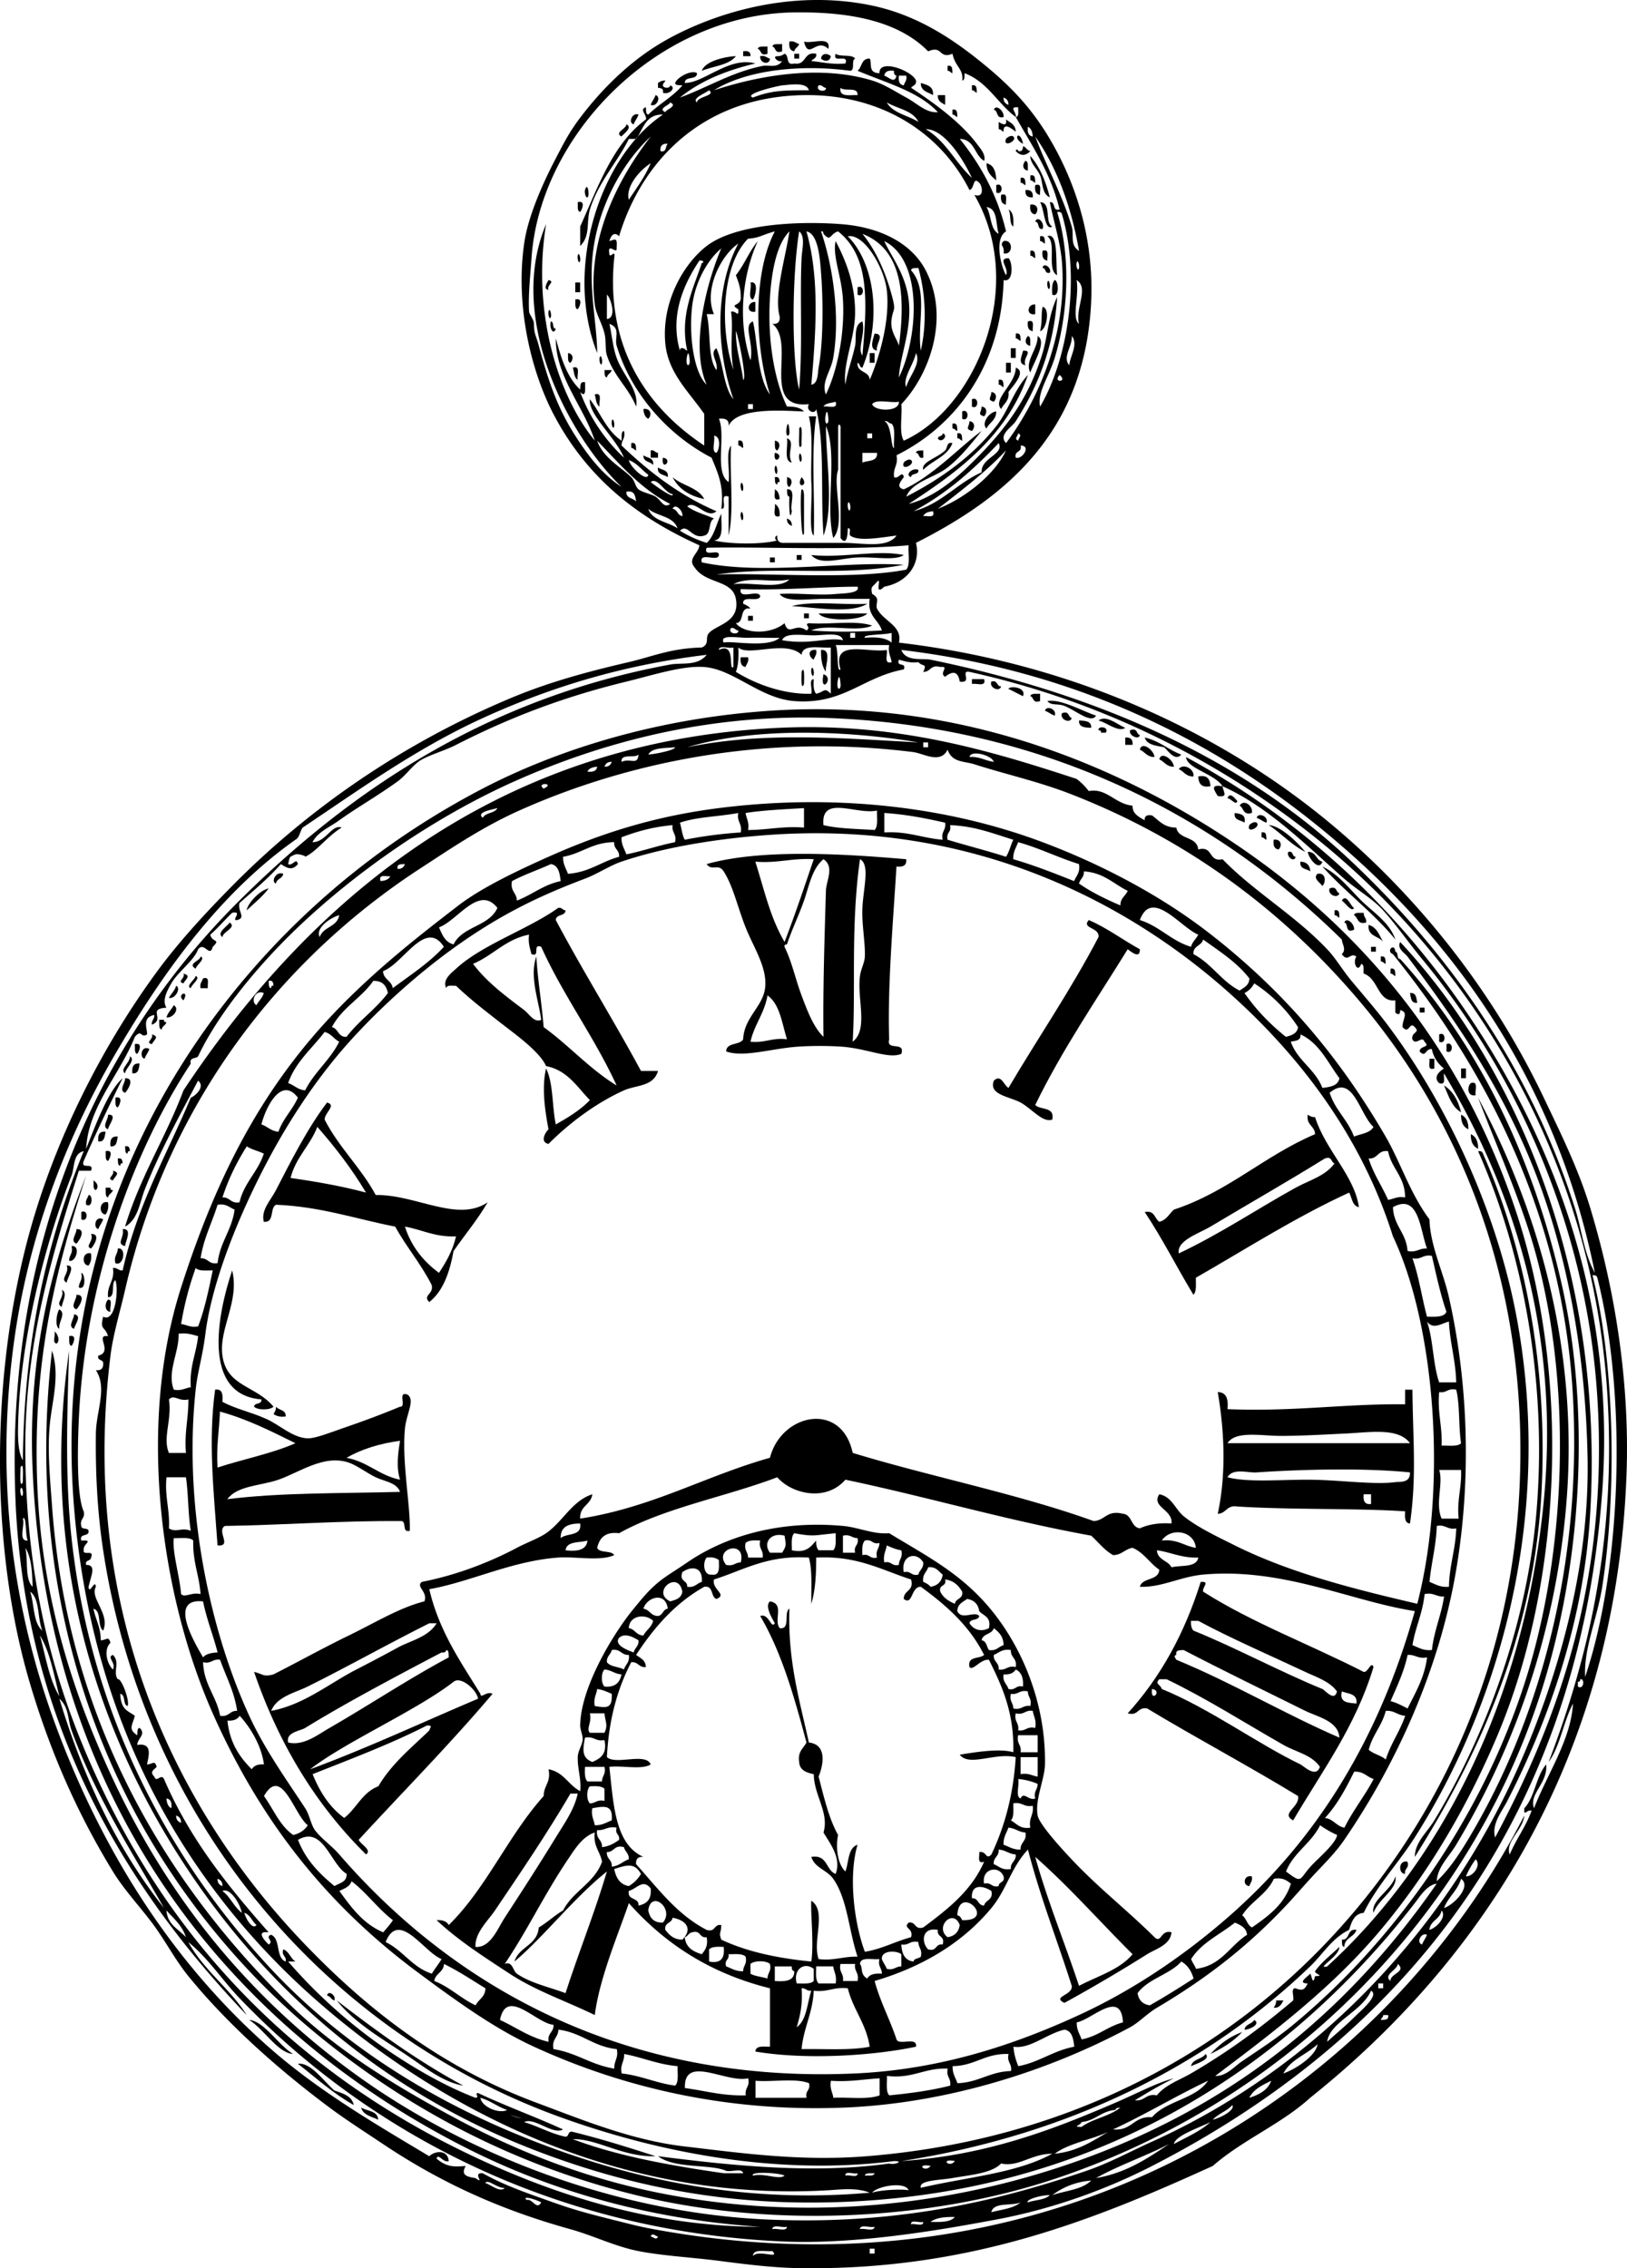
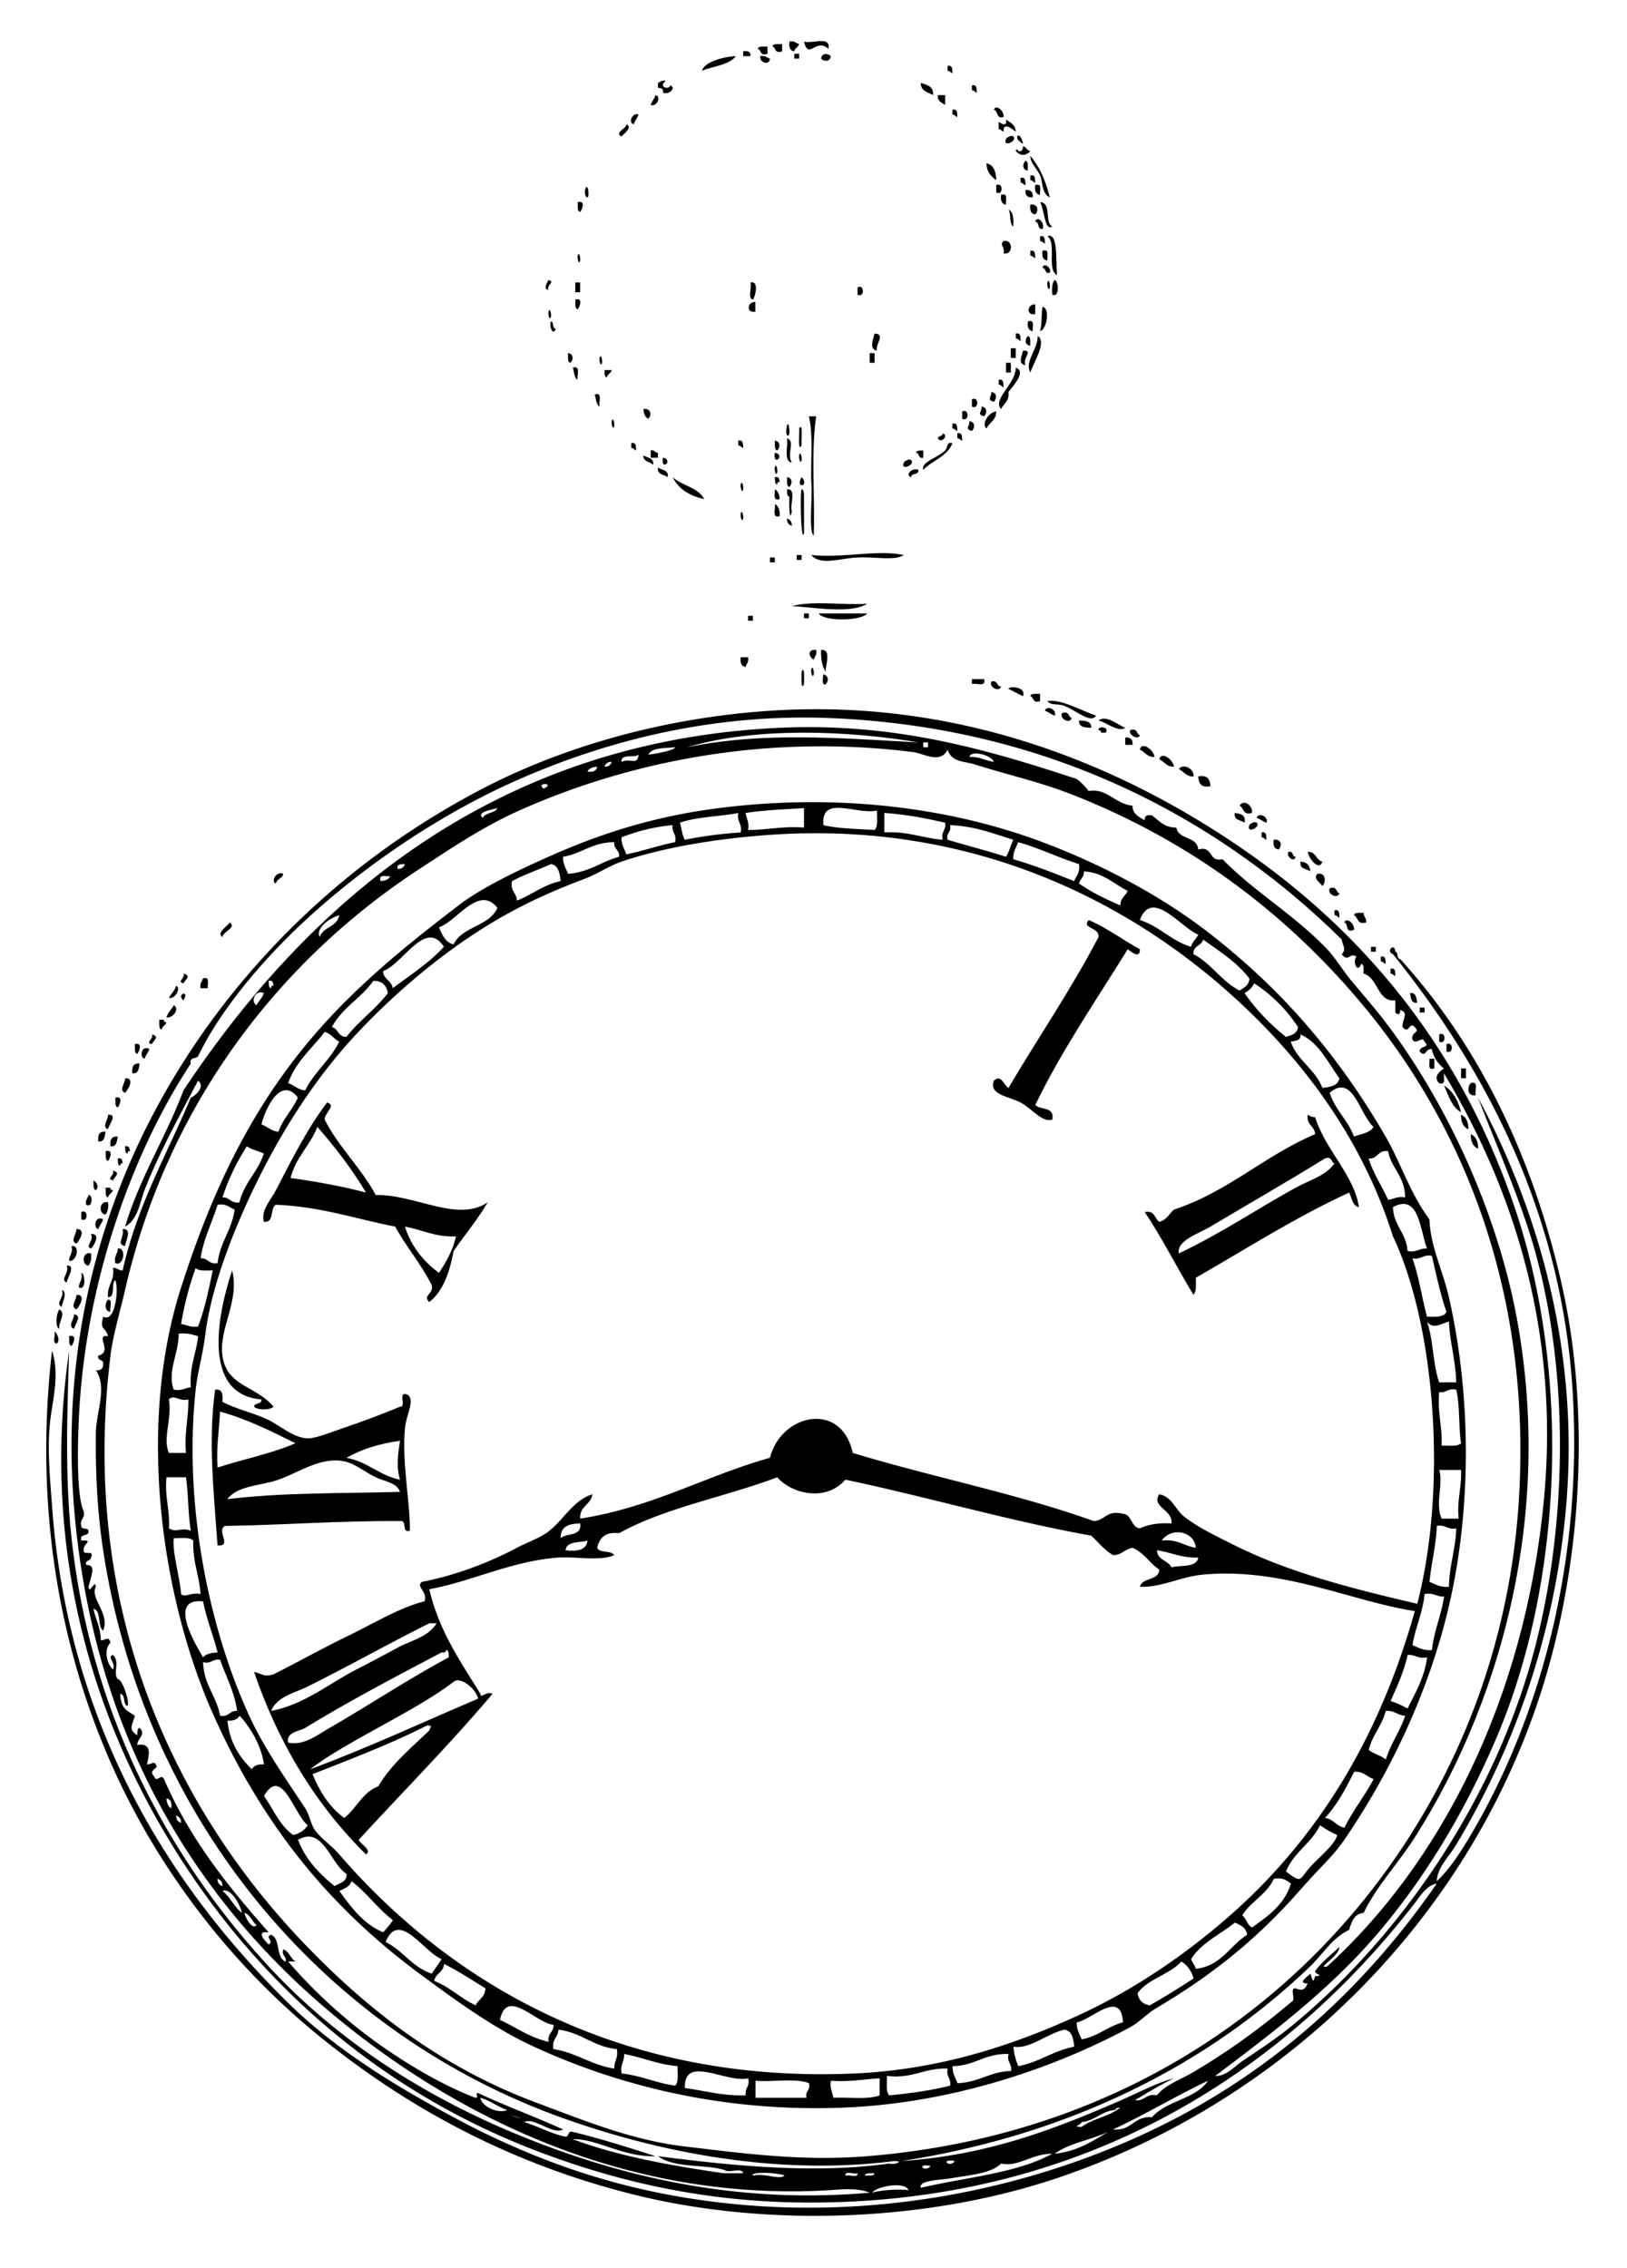
<svg xmlns="http://www.w3.org/2000/svg" viewBox="0 0 160.464 223.712">
  <path clip-rule="evenodd" d="M77.856 4.102c.501-.102.635.165.96.24-.085.315-.422.377-.48.72-.422-.058-.547-.413-.48-.96zM79.296 4.102c.802.238 2.69-.61 2.4.72-1.192-1.142-1.945 1.158-2.4-.72zM76.176 4.582c.074-.326.601-.199.96-.24v.72c-.755.275-.583-.377-.96-.48zM74.736 4.822c.074-.326.601-.199.96-.24v.72c-.755.275-.583-.377-.96-.48zM73.296 5.062c.481-.082.751.049.72.48h-.72v-.48zM72.576 5.542c-.705.895-2.225.975-3.36 1.44.372-1.072 2.711-1.442 3.36-1.44zM78.336 5.302h.48v.48h-.48v-.48zM81.936 5.542c-.067.556-.642.551-.96.24.066-.556.641-.552.96-.24zM74.976 5.542c.501-.102.635.164.96.24-.029.681-1.023.461-.96-.24zM93.457 6.502c.512-.112.457.343.479.72-.194-.045-.239-.241-.479-.24v-.48zM90.816 8.182c.604.197 1.285.314 1.2 1.2-.494-.306-1.218-.383-1.2-1.2zM95.856 8.422c.513-.112.457.343.479.72-.193-.045-.238-.241-.479-.24v-.48zM64.656 9.382c.584.15.127 1.212-.48.96.125-.355.355-.605.48-.96zM92.496 9.382h.721v.96c-.352-.209-.762-.36-.721-.96zM98.016 10.822c.241-.604 1.062.191.96.72-.77.21-.498-.623-.96-.72zM93.936 10.822c.512-.112.457.343.479.72-.193-.046-.238-.241-.479-.24v-.48zM62.976 11.302c-.125.355-.355.605-.48.96-.584-.151-.127-1.213.48-.96zM99.216 11.782c.411.309.943.497.959 1.2-.227-.144-1.236-1.068-1.199 0-.195-.046-.239-.241-.48-.24v-.72c.219.146.88.558.715-.24zM61.776 12.262c.67.308-.294.958-.48 1.2-.75-.388.492-.76.48-1.2zM99.216 13.702c.034-.092.508-.424.72-.24.474.413-1.063 1.156-.72.24zM101.14 15.862c.325.074.199.601.24.96-.56-.067-.56-.641-.24-.96zM97.296 16.102c.721.159.931.829.959 1.68-.485-.394-.957-.803-.959-1.68zM101.62 17.302c.513-.112.458.343.479.72-.193-.046-.238-.241-.479-.24v-.48zM100.66 17.542c.512-.112.457.343.48.72-.195-.045-.24-.241-.48-.24v-.48zM98.255 18.262c.701-.353.701 1.073 0 .72v-.72zM102.1 18.262c.723-.242.426.535.48.96-.43-.058-.55-.413-.48-.96zM57.696 18.742c.269-.942.486.659.24.72-.201.05-.299-.516-.24-.72zM101.14 18.742c.523-.043.764.197.72.72-.53.043-.77-.197-.72-.72zM98.736 19.222c.722-.242.426.535.48.96-.423-.058-.547-.413-.48-.96zM56.976 19.942c.838-.215.41.783.24.96-.326-.074-.199-.601-.24-.96zM101.62 20.182c.747-.112.858.604.479.96-.43-.058-.55-.413-.48-.96zM102.1 21.862c.215-.648.975.111.721.72-.56.073-.27-.694-.72-.72zM103.3 23.302c1.098-.451.803 2.552.959 3.84-1.06-.544-.02-3.182-.96-3.84zM102.58 23.302c.512-.112.457.343.48.72-.195-.046-.239-.241-.48-.24v-.48zM98.976 23.782c.967-.234.967 1.434 0 1.2.143-.766-.451-.743 0-1.2zM101.62 24.742c.513-.112.458.343.479.72-.193-.046-.238-.241-.479-.24v-.48zM102.82 24.742c.722-.242.426.535.48.96-.43-.058-.55-.413-.48-.96zM56.976 25.222c.091-.457.305.153.24.48-.091.457-.305-.154-.24-.48zM102.82 26.422c.098-.598.93-.015.72.48-.54.132-.34-.459-.72-.48zM54.096 27.622c.719.158-.229.513 0 .96-.597-.036-.07-.813 0-.96zM103.3 27.862c.091-.457.305.153.239.48-.1.457-.31-.154-.24-.48zM104.02 27.622c.366.004.526 1.779-.24 1.44-.04-.592-.04-1.157.24-1.44zM56.736 27.862h.48v.96h-.48v-.96zM74.016 27.862c.897-.196.444 1.479.24 1.68-.537-.104-.097-1.183-.24-1.68zM84.576 28.342c.7-.353.7 1.073 0 .72v-.72zM56.736 29.542c.838-.215.41.783.24.96-.326-.075-.199-.601-.24-.96zM74.496 29.782v.96c-.948.166-.786-1.011 0-.96zM102.1 30.022v.96c-.95.165-.79-1.011 0-.96zM102.82 30.262c.771.127.426 2.23-.24 2.4.25-1.161.07-1.332.24-2.4zM54.096 30.742c.091-.457.306.153.24.48-.091.457-.305-.154-.24-.48zM54.336 31.702c.346.054.083.716.48.72-.271.771-.685-.232-.48-.72zM101.38 31.702c.721-.242.425.535.479.96-.43-.058-.55-.413-.48-.96zM86.255 32.902c1.112.019.053 1.087.24 1.68-.82-.128-.367-1.157-.24-1.68zM100.18 32.902c.513-.112.457.343.48.72-.194-.045-.239-.241-.48-.24v-.48zM101.38 33.142c.325.074.199.601.239.96-.56-.067-.56-.641-.24-.96zM102.34 33.142c.957.56-.445 2.694-.72 3.6-.6-1.089.75-2.284.72-3.6zM99.696 34.342h.479v.96h-.479c-.005-.32-.005-.64-.005-.96zM100.9 34.582c1.082-.022-.105.725.24 1.44-.8-.139-.35-.907-.24-1.44zM56.016 34.822c.556.067.551.641.24.96-.326-.074-.199-.601-.24-.96zM85.776 34.822h.479v.96h-.479v-.96zM59.136 35.302c.091-.457.306.153.24.48-.091.457-.306-.154-.24-.48zM99.216 35.782h.479v.96h-.479v-.96zM56.496 36.262c.806-.246.374.747.48 1.2-.357-.204-.348-.773-.48-1.2zM100.18 36.262c1.133.386-.383 1.92-.719 2.4.105.906-.475 1.127-.721 1.68-.904-.961 1.44-2.453 1.44-4.08zM59.616 36.502h.72c-.085.315-.422.377-.48.72-.281-.039-.203-.438-.24-.72zM98.496 37.462c.512-.112.457.343.48.72-.195-.045-.239-.241-.48-.24v-.48zM97.776 38.662c.556.067.552.641.24.96-.698-.209-.27-.359-.24-.96zM58.656 38.902c.807-.247.374.747.48 1.2-.357-.204-.347-.773-.48-1.2zM95.856 39.382c.7-.353.7 1.073 0 .72v-.72zM96.816 40.102c.557.067.552.641.24.96-.698-.209-.269-.359-.24-.96zM63.456 40.342c.747-.112.858.604.48.96-.322-.158-.447-.513-.48-.96zM94.896 40.582c.699-.353.699 1.073 0 .72v-.72zM98.255 40.582c-.004.876-.682 1.078-.959 1.68-.554-.492.268-1.638.959-1.68zM79.776 41.062h.72c-.519 3.481-.11 7.891-.24 11.76-.53-.355-.102-3.734-.24-5.28-.077-2.163.203-4.683-.24-6.48zM60.336 41.542c.091-.457.305.153.24.48-.092.457-.305-.153-.24-.48zM95.616 41.542c.557.067.552.641.24.96-.698-.209-.271-.359-.24-.96zM77.616 42.022c.156-.677.279.553.24.72-.111.482-.451.194-.24-.72zM93.936 41.782c.512-.112.457.343.479.72-.193-.046-.238-.241-.479-.24v-.48zM78.816 42.262c.402-.691.191 1.227.24 1.68-.402.691-.191-1.227-.24-1.68zM92.976 42.742c.65.212-.202 1.065-.48.48.059-.261.477-.163.48-.48zM94.416 42.742c.513-.112.457.343.48.72-.194-.046-.239-.241-.48-.24v-.48zM77.616 43.222c.881.352-.072 1.466.48 2.4-.837-.124-.352-1.568-.48-2.4zM72.816 43.462c.512-.112.457.343.48.72-.194-.045-.239-.241-.48-.24v-.48zM76.416 43.462c.556.067.551.641.24.96-.326-.074-.199-.601-.24-.96zM62.256 43.702c.512-.112.457.343.48.72-.194-.046-.239-.241-.48-.24v-.48zM64.176 45.142v-.72c.388-.068.413.227.72.24v.48h-.72zM90.335 44.662c.039-.281.438-.202.721-.24v.72c-.532.132-.342-.458-.721-.48zM76.416 44.662c1.1.16-.193 1.453 0 0zM78.816 44.902c.091-.457.305.153.24.48-.092.457-.306-.153-.24-.48zM64.416 45.862c-.282-.358-.998-.283-.96-.96.356.283 1.072.207.96.96zM65.376 45.142c1.1.16-.193 1.453 0 0zM89.136 45.622c.034-.092.508-.424.72-.24.474.412-1.06 1.144-.72.24zM76.416 46.102c.091-.457.305.153.24.48-.092.457-.305-.153-.24-.48zM64.896 46.102c.356.284 1.072.208.96.96-.356-.284-1.072-.208-.96-.96zM90.576 46.342c.074.553-.693.267-.72.72-.648-.215.111-.974.72-.72zM66.336 47.062c.922.838 2.517 1.003 3.12 2.16-1.447-.313-2.53-.99-3.12-2.16zM76.416 47.062c.408-.088.453.188.48.48-.204-.044-.227.093-.24.24-.281-.039-.202-.438-.24-.72zM77.616 47.062c.557.067.552.641.24.96-.326-.075-.199-.601-.24-.96zM79.056 47.062c.838.893-.655 1.218 0 0zM73.056 47.782c.092-.457.306.153.24.48-.091.457-.305-.154-.24-.48zM76.416 48.262c.322.158.447.513.48.96-.722.242-.425-.535-.48-.96zM77.616 48.262c.973-.093.265 1.496.48 2.16-.249 1.314-.287-.944-.24-1.44-.281-.039-.203-.438-.24-.72zM79.056 48.262c.233.007.187.294.24.48v3.84c-.283 1.156-.411-3.919-.24-4.32zM76.416 49.702c.356.204.516.604.48 1.2-.807.246-.374-.747-.48-1.2zM73.056 50.662c.092-.457.306.153.24.48-.091.457-.305-.154-.24-.48zM77.616 51.142c.295.105.493.308.48.72-.295-.105-.493-.307-.48-.72zM89.136 54.742c-.861.584-2.799.16-4.561.24-1.736.079-3.655.834-4.56-.24 3.219.32 6.461-.556 9.121 0zM78.576 54.742h.48v.48h-.48v-.48zM75.936 54.982h.48v.48h-.48v-.48zM78.096 59.782c2.002-.559 5.039-.081 7.44-.24-1.613 1.04-5.384.331-7.44.24zM79.296 60.502h.48v.48h-.48v-.48zM80.736 60.502h4.8c-.593.738-4.222.827-4.8 0zM73.776 60.742h.48v.48h-.48v-.48zM80.496 64.102c.102.502-.165.636-.24.96-.498-.242-.658-1.062.24-.96zM80.976 64.102c1.129-.105.349 1.711.48 2.16-.379-.501-.498-1.262-.48-2.16zM73.056 64.822h.72c.102.501-.165.635-.24.96-.422-.058-.547-.413-.48-.96zM80.016 66.022c.091-.457.305.153.24.48-.091.456-.305-.153-.24-.48zM79.056 66.262c.331-.764.238.848.24 1.2-.331.764-.238-.848-.24-1.2zM81.216 66.502c1.137.366-.406 2.078 0 0zM95.856 66.982h1.2c.246.806-.746.374-1.2.48v-.48zM97.776 67.222c.655-.175.483.477.96.48-.151.584-1.213.127-.96-.48zM99.457 67.942c.096-.312 1.789-.209 1.439.72-.49-.23-.953-.491-1.443-.72zM101.62 68.662c.074-.326.601-.199.96-.24v.72c-.76.275-.59-.377-.96-.48zM103.3 69.142c1.342-.218 3.363.953 4.799 1.44-.475.833-1.995-.518-3.119-.96-.67-.262-1.33-.001-1.68-.48zM103.06 70.102c.15-.583 1.213-.127.96.48-.36-.125-.61-.355-.96-.48zM104.74 70.342c.755-.275.583.377.96.48-.16.584-1.22.127-.96-.48zM108.34 71.062c.773-.601 1.933.459 2.641.72-.66.486-1.86-.538-2.64-.72zM106.42 71.062c.613.028 1.235.045 1.2.72-.62-.028-1.24-.046-1.2-.72zM108.34 72.022c-.095-.466 1.094-.351.721.24h-.48c.04-.204-.1-.227-.24-.24zM111.46 72.022c.754-.275.582.376.959.48-.08.509-1.14.052-.96-.48zM110.98 72.742c.523-.043.764.197.72.72h-.72v-.72zM113.86 74.662c-.731.011-.933-.506-1.44-.72.17-.873 1.39.024 1.44.72zM115.78 75.622c-.73.011-.933-.506-1.44-.72.17-.873 1.39.024 1.44.72zM116.26 75.862c.428-.642 1.583-.001 1.44.72-.74.01-.94-.507-1.44-.72zM119.38 77.542c-.9.18-1.17-.271-1.201-.96.9-.18 1.16.27 1.2.96zM140.98 120.26c.09 2.665 1.324 5.048 1.92 7.681 1.842 8.139 2.276 17.631.72 26.879-1.687 10.022-6.046 19.35-11.04 26.641-.947 1.383-2.135 2.504-3.359 3.84-.775.846-1.424 1.606-2.16 2.4-3.747 4.033-7.851 7.297-12.961 10.32-.951.562-1.771 1.451-2.639 1.92-7.924 4.271-17.934 7.488-28.08 7.92-11.037.469-21.426-1.729-30.721-6-4.009-1.843-7.72-4.571-11.28-7.201-8.86-6.543-15.529-14.691-20.4-25.68-5.025-11.335-7.528-28.241-3.12-42 3.78-11.799 8.565-20.703 16.56-28.56 3.411-3.353 6.785-6.038 10.8-9.12 2.276-1.747 5.786-3.42 8.88-4.8 5.124-2.286 10.377-3.985 16.8-4.8 11.572-1.469 22.687-.108 31.92 3.36 6.152 2.312 11.844 5.423 16.32 8.88 7.261 5.609 12.822 12.07 17.52 20.16 1.51 2.62 2.4 5.59 4.32 8.16zM73.536 80.182c.077.563.379.901.24 1.68 1.915-.005 3.435-.405 5.52-.24v-1.92c-1.962.118-3.96.2-5.76.48zm7.68 1.2c1.488.352 3.314.366 5.039.48.371-.349.212-1.229.24-1.92-2.032.45-5.566-1.604-5.279 1.44zm-14.16-.24c.174.546.214 1.226.48 1.68a42.29 42.29 0 015.52-.72c.17-.89-.41-1.03-.24-1.92-1.878.361-4.104.376-5.76.96zm20.16.96c2.303-.144 3.756.564 5.76.72-.193-.833.357-.922.24-1.68-1.891-.43-3.82-.819-6-.96v1.92zm-25.92.48c-.024.744.293 1.146.48 1.68 1.664-.336 3.129-.871 4.8-1.2.193-.832-.357-.922-.24-1.68-1.913.167-3.536.624-5.04 1.2zm32.161.24c1.901.578 3.883 1.076 5.76 1.68.322-.478.457-1.143.72-1.68-1.963-.597-3.772-1.348-6.24-1.44.174.734-.415.706-.24 1.44zm43.923 39.118c-2.955-9.383-8.639-17.173-15.601-23.521-10.466-9.543-25.918-17.469-45.84-16.08-4.835.337-10.191 1.139-14.64 2.64-1.167.394-2.363 1.213-3.6 1.68-4.376 1.65-7.595 3.252-11.04 5.52-4.202 2.768-8.348 6.383-11.76 10.08-3.438 3.725-6.425 8.206-8.88 12.96-2.286 4.426-5.074 10.915-5.76 16.32-.304 2.393-.761 3.661-.96 5.52-1.21 11.297 1.289 23.475 5.28 32.16 1.545 3.361 3.726 6.376 5.52 9.12.423.646.562 1.606.96 2.16.567.787 1.646 1.528 2.4 2.399 11.348 13.114 28.207 22.631 50.879 21.601 8.397-.382 15.67-2.81 22.08-5.761 5.487-2.525 10.451-5.955 14.641-9.6 8.785-7.643 14.935-17.6 18.479-30.24-6.265-.964-12.999-4.314-20.88-3.6-2.225.202-4.148 1.297-6.24 1.2.256-.944 1.836-.565 1.92-1.681-.954-.645-1.514-1.686-2.64-2.16-.759.123-1.054.707-1.92.721-.866-.494-1.448-1.271-2.16-1.92-8.398-1.521-16.042-3.798-24.239-5.52-1.946 2.228-5.311 1.389-6.721-.24-5.102 1.938-11.082 2.998-15.6 5.52-1.371-.172-1.935.465-2.16 1.439.235.565 1.385.216 1.68.721-1.379.629-3.866.119-5.52.24-4.601.334-8.68 2.409-12.72 3.119.969 4.151 3.091 7.149 5.04 10.32.035.535.604-.311 1.2 0-4.215 4.984-8.795 9.605-13.2 14.4.154.425 1.359 1.016.72 1.439-4.872-4.808-8.568-10.791-11.04-18 .942.223.892.523 1.92.24 2.399-1.213 4.9-2.608 7.44-3.84 2.53-1.227 5.002-2.75 7.44-3.359.372-.951-.908-1.467-.24-1.921 3.544-.693 6.816-2.008 9.36-3.36.978-.52 2.122-.92 2.88-1.439 1.654-1.135 2.558-3.202 4.56-3.84-.137 1.062-1.265 1.135-1.2 2.4 7.131-1.109 12.29-4.19 18.72-6 1.102-4.357 7.057-5.637 8.159-.48 7.787 2.373 16.289 4.031 23.761 6.721 1.146-.055 1.286-1.113 2.88-.721.946.094.765 1.315 1.68 1.439.826-.374 1.837-.562 3.12-.479.163-1.37-2.042-1.629-1.2-2.88 1.236.234 1.57 1.483 2.4 2.16 1.302 1.061 3.279 2.003 5.04 2.88 5.411 2.696 11.606 4.275 18 5.76 2.93-11.3 1.85-27.26-2.4-36.24zM55.536 84.502c-.024.744.293 1.146.48 1.68 2.093-.146 3.277-1.202 5.04-1.68.063-.703-.542-.737-.48-1.44-2.153.007-3.197 1.124-5.04 1.44zm44.4.24c2.106.614 4.052 1.388 6 2.16.2-.519.621-.819.479-1.68-2.074-.645-3.873-1.566-6-2.16-.19.533-.508.936-.484 1.68zm-49.44 2.16c-.203 1.002.466 1.133.48 1.92 1.511-.569 2.598-1.562 4.32-1.92-.095-.785-.208-1.552-.96-1.68-1.265.575-2.639 1.041-3.84 1.68zm55.924.24c1.223.858 2.627 1.533 4.08 2.16-.01-.73.507-.933.721-1.44-1.396-.684-2.365-1.795-4.32-1.92.03.597-.38.743-.48 1.2zm-63.124 4.32c.317.723.599 1.481 1.44 1.68.853-1.787 3.516-1.764 4.32-3.6-1.821-2.308-3.939 1.265-5.76 1.92zm69.124-.72c1.949.612 3.075 2.045 5.041 2.64.141-.5.504-.776.719-1.2-1.71-.676-4.57-4.636-5.76-1.44zm-74.644 5.04c.046.834.849.911.96 1.68 1.737-1.303 3.592-2.488 5.04-4.08-1.796-2.812-4.026 1.69-6 2.4zm79.924-1.68c1.792.928 2.759 2.682 4.56 3.6.412-.309.944-.496.961-1.2-1.217-1.584-2.934-2.667-4.561-3.84-.15.65-1.01.597-.96 1.44zm-80.884 2.64c-1.181 1.699-3.099 2.662-4.08 4.56.651.149.597 1.003 1.44.96 1.214-1.586 2.877-2.723 4.08-4.32-.15-.729-.533-1.225-1.44-1.198zm86.884.24a2.159 2.159 0 01-.96.96c1.146 1.653 2.525 3.074 4.08 4.32.57-.15 1.117-.323 1.2-.96a14.84 14.84 0 00-4.32-4.318zm-91.684 4.798c-1.243 1.637-2.843 2.917-3.6 5.04.601.199.942.658 1.68.72.909-1.811 2.459-2.981 3.36-4.8-.528-.27-.797-.8-1.44-.96zm96.244.24c.074.633-.5.619-.959.72.672 1.888 2.412 2.708 3.119 4.56.785-.095 1.552-.208 1.68-.96-1.16-1.56-1.98-3.47-3.84-4.32zm2.88 5.76c.537 1.702 1.797 2.683 2.399 4.32.681-.28 1.587-.333 1.921-.96-1.37-1.2-2-5.32-4.32-3.36zM25.78 110.9c.601.199.942.657 1.68.72.457-1.303 1.379-2.14 1.92-3.36-1.611-2.12-3.134.83-3.6 2.64zm-3.84 7.2c.759-.039.802.638 1.68.48.458-1.942 1.811-2.989 2.4-4.8-.538-.263-1.203-.398-1.68-.721-.964 1.52-1.794 3.17-2.4 5.04zm114.96-4.56c-1.028-.148-.979.781-1.92.72.477 1.522 1.309 2.691 1.92 4.08.563-.077.9-.379 1.68-.24-.01-2.07-1.34-2.82-1.68-4.56zm.48 5.52c.072 1.848 1.316 2.523 1.439 4.32.904.185 1.146-.293 1.92-.24-.7-1.87-.79-5.49-3.36-4.08zm-115.92-.24c-.548 1.772-1.363 3.277-1.68 5.28.759-.039.802.638 1.68.48.239-2.081 1.402-3.238 1.68-5.28-.519-.2-.819-.62-1.68-.48zm117.84 5.28c.635 1.765.93 3.87 1.439 5.761.816.016 1.675.074 1.92-.48-.599-1.721-1.003-3.637-1.439-5.52-.89-.17-1.03.41-1.92.24zm-121.44 6.48c.563.076.901.379 1.68.239.643-1.677 1.041-3.6 1.44-5.52-.638-.002-1.371.091-1.68-.24-.62 1.7-1.107 3.54-1.44 5.52zm124.08 5.76h1.68c-.054-2.186-.615-3.864-.72-6-.824.229-1.551.815-2.16 0 .62 1.78.58 4.22 1.2 6zm-124.8.72c.779.14 1.117-.163 1.68-.24-.146-2.066.539-3.301.72-5.039-.575-.146-1.095-.346-1.92-.24.034 1.91-1.164 3.75-.48 5.52zm124.8.24c-.187 2.025.322 3.357.239 5.28.691-.028 1.572.131 1.92-.24-.259-1.661-.1-3.739-.479-5.28-.84-.19-.93.36-1.68.24zm-125.28.72c.323 1.97-.64 3.775 0 5.279h1.68c-.173-2.014.26-3.42.24-5.279-.939.24-1.393-.53-1.92 0zm125.52 11.76h1.681c-.185-1.865.312-3.049.239-4.801h-2.159c.43 1.3-.42 3.33.24 4.8zm-125.52.96c.769.463 1.211-.141 2.16.24-.279-1.641-.233-3.605-.48-5.279h-1.92c-.187 1.95.346 3.18.24 5.04zm38.64.96c.591-.529 2.103-.139 1.92-1.44-1.12 0-1.949.29-1.92 1.44zm85.684 4.32c.586.214 1.041.56 1.92.48.037-2.122.652-3.669.72-5.761-.89.17-1.03-.41-1.92-.239-.07 2.01-.54 3.62-.72 5.52zm-26.4-4.08c1.527-.168 2.187.533 3.36.719-.16-1.69-2.46-2.06-3.36-.72zm-96.724 5.28c.388.393 1.004-.214 1.92 0-.127-1.873-.792-3.207-.72-5.279-.349-.371-1.229-.212-1.92-.24-.171 1.34.577 3.71.72 5.52zm37.92-4.32c1.174.135 2.057-.023 2.16-.959-.797.24-2.054.03-2.16.96zm59.764 1.68c.964-.237 2.453.053 2.64-.96-1.653.054-2.68-.521-4.08-.721.06.98 1.09.99 1.44 1.68zm23.76 7.68c.586.214 1.04.56 1.92.479.213-1.945.92-3.398 1.199-5.279-.772.053-1.016-.425-1.92-.24-.19 1.89-.91 3.26-1.2 5.04zm-119.28 1.2c.295-.344.825-.455 1.44-.48-.445-1.715-1.07-3.25-1.44-5.039-3.574-.37-.67 4.34 0 5.52zm22.32-3.36c-4.082 2.041-8.192 4.352-12 6.24-1.244.617-3.028.979-3.6 2.399 3.203-.592 5.755-2.72 8.4-4.08 1.35-.693 2.772-1.443 4.08-2.159 1.301-.712 2.993-1.021 3.84-2.4h-.72zm1.2 2.88c-4.521 2.377-9.481 4.999-13.44 7.44-.502.31-1.94.417-1.68 1.44 1.511.352 2.858-.736 4.08-1.44 3.945-2.274 7.807-4.847 11.76-6.96-.038-.283.042-.682-.24-.721-.053.19-.201.28-.48.24zm93.604 4.8c.637.162 1.141.459 1.68.72.76-1.56 1.65-2.989 1.92-5.04-.904.185-1.146-.293-1.92-.24-.37 1.72-1.06 3.11-1.68 4.56zm-117.12-3.84c.081 2.238 1.318 3.32 1.68 5.279.878.158.921-.52 1.68-.48-.287-1.953-1.102-3.377-1.68-5.039-.758-.12-.848.43-1.68.24zm24.72 1.92c-3.638 2.834-10.73 5.961-14.16 8.64 5.716-2.124 11.054-4.627 16.56-6.96-.133-.88-1.68-2.24-2.4-1.68zm90.244 6.72c.463.416 1.217.543 1.68.96.496-1.584 1.392-2.769 1.92-4.32-.764-.037-1.056-.544-1.92-.48-.37 1.47-1.32 2.37-1.68 3.84zm-111.36-3.36c-.204.355-.604.516-1.2.48.22 2.18 1.197 3.602 2.4 4.8.204-.356.604-.517 1.2-.48-.266-2.02-1.521-3.87-2.4-4.8zm7.2 5.76c.71 1.771 1.689 3.271 3.12 4.32 1.213-.947 1.788-2.531 3.36-3.12 1.302-2.218 3.25-3.79 5.04-5.521.053-.301.374-.49-.24-.479-3.555 1.81-7.441 3.28-11.28 4.8zm99.844 4.32c.852.108 1.109.811 1.92.96.845-1.716 2-3.12 2.881-4.8-.676-.205-.985-.775-1.921-.721-.82 1.66-1.69 3.28-2.88 4.56zm-104.64-2.16c.938 1.302 1.558 2.922 2.88 3.84.652-.147 1.124-.476 1.44-.96-1.333-1.01-2.565-5.95-4.32-2.88zm100.8 7.44c1.732 1.315 1.208.744 2.641-.72.773-.792 2.291-2.101 2.399-2.881a9.18 9.18 0 01-1.681-.96c-.87 1.78-2.61 2.68-3.36 4.56zm-97.444-3.12c.752 1.968 2.105 3.335 3.6 4.56.494-.306 1.217-.382 1.2-1.2-1.606-.96-2.323-4.8-4.8-3.36zm96.244 3.84c-.706 1.534-2.255 2.225-3.12 3.6.412.309.482.959.961 1.2 1.6-1.12 3.191-2.248 3.84-4.319-.41-.32-.81-.63-1.68-.48zm-92.164 1.2c1.17 1.629 2.354 3.246 4.32 4.08.333-.388.68-.761.96-1.2-1.501-1.139-2.579-2.701-4.08-3.84-.175.55-.722.72-1.2.96zm88.324 3.12c-1.463 1.177-3.302 1.978-4.319 3.6.124.355.354.605.479.96 2.497-.302 3.328-2.271 5.04-3.36-.09-.72-.65-.95-1.2-1.2zm-83.764 1.92c1.729.83 2.622 2.498 4.56 3.119.296-.504.665-.936.96-1.439-1.746-.68-4.203-4.91-5.52-1.68zm74.164 5.04c.106.695.506 1.095 1.201 1.201 1.486-.834 2.904-1.736 4.319-2.641-.208-.752-.595-1.325-1.2-1.68-1.18 1.3-3.28 1.69-4.32 3.12zm-69.364-1.2c1.556.604 2.602 1.719 4.08 2.4.278-.603.956-.805.96-1.681-1.343-.817-2.629-1.69-4.08-2.399-.047.84-.849.91-.96 1.68zm6.48 3.84c1.591.729 2.906 1.734 4.8 2.16-.158-.878.52-.921.48-1.68-1.69-.12-4.625-3.75-5.28-.48zm56.884.24c-.023.744.294 1.146.48 1.68 1.619-.301 2.555-1.285 4.08-1.68-.2-3.33-3.05-.27-4.56 0zm-51.124.72c-.013.786-.682.917-.48 1.92 2.282.358 3.714 1.567 6 1.921-.053-.773.425-1.016.24-1.921-2.318-.24-3.48-1.64-5.76-1.92zm44.88 1.68c.06.74.243 1.355.479 1.92 2.089-.392 3.432-1.529 5.521-1.92-.095-.785-.208-1.553-.96-1.681-1.73.38-3.44 1.96-5.044 1.68zm-38.64 2.64c1.947.213 3.373.947 5.28 1.2.371-.35.211-1.229.24-1.92-1.987-.174-3.455-.865-5.28-1.201.053.77-.425 1.02-.24 1.92zm32.64-.72c-.024.744.294 1.146.479 1.68 2.091-.07 3.178-1.143 5.28-1.2.118-.757-.433-.848-.239-1.681-2.326-.08-3.31 1.17-5.52 1.2zm-6.479.96c.027.691-.132 1.572.239 1.92 2.11-.209 4.151-.487 6-.959.118-.758-.433-.848-.239-1.68-2.33-.09-3.455 1.03-6 .72zm-19.921 1.2c1.981.258 3.692.787 6 .719-.117-.757.433-.847.24-1.68-2.156.5-6.37-2.39-6.24.96zm14.4-.72c-.14.779.163 1.117.239 1.68 1.523-.076 3.404.203 4.561-.24v-1.68c-1.596.09-2.986.37-4.8.24zm-7.44 1.68h5.04c-.174-.734.414-.705.24-1.439-1.315-.525-3.574-.105-5.28-.24v1.68zM123.46 80.182c-.895.254-.775-.505-1.201-.72.41-.701 1.37.04 1.2.72zM121.78 80.182c.558.083 1.124.155.96.96-.36-.284-1.08-.208-.96-.96zM123.94 80.662c.15-.583 1.212-.127.96.48-.36-.125-.61-.355-.96-.48zM123.22 81.382c.034-.093.508-.424.72-.24.47.413-1.07 1.156-.72.24zM124.42 82.102c.513-.112.457.343.48.72-.194-.045-.239-.241-.48-.24v-.48zM125.62 82.822c.747-.112.858.604.479.96-.43-.058-.55-.413-.48-.96zM127.06 84.022c.531-.132.342.458.72.48-.1.598-.94.014-.72-.48zM128.98 84.022c.842-.043.789.811 1.439.96-.31.981-1.34-.284-1.44-.96zM128.26 84.982c.611.029.932.349.961.96-.36-.284-1.08-.208-.96-.96zM27.936 86.182c-.071.489-.649.471-.72.96-.525-.162-.007-1.259.72-.96zM129.94 86.182c.831-.168.86.842.479 1.2-.28-.388-.95-.76-.48-1.2zM131.14 87.622c.754-.275.583.377.959.48-.16.584-1.22.127-.96-.48zM131.62 89.782c.513-.112.458.343.479.72-.193-.046-.238-.241-.479-.24v-.48zM133.54 90.262c.075-.326.601-.199.96-.24-.03.43.294.506.24.96-.9.254-.78-.505-1.2-.72z" fill-rule="evenodd" />
  <path clip-rule="evenodd" d="M107.38 90.742c1.848.792 3.329 1.951 5.039 2.88.037 1.068-.973.144-1.199 0-3.117 5.043-6.447 9.874-9.121 15.36.51.53 1.953.127 1.681 1.44-.946.346-2-1.068-3.12-1.68-1.094-.597-3.187-.753-2.64-2.16.713-.685.972.438 1.44.72 2.937-4.983 6.164-9.676 8.879-14.88.13-.992-1.71-.811-.96-1.678zM132.58 90.982c.241-.604 1.062.191.96.72-.94.379-.5-.623-.96-.72zM22.656 90.982c.725.51-.687.894-.72 1.44-.63-.416.506-1.075.72-1.44zM135.22 93.382h.479v.48h-.479v-.48zM136.18 94.342c.513-.112.457.343.48.72-.194-.045-.239-.241-.48-.24v-.48zM137.14 95.542c.512-.112.457.343.479.72-.194-.045-.239-.241-.479-.24v-.48zM18.096 96.022c.803.217.21.537 0 .96-.719-.158.229-.513 0-.96zM20.016 96.502c.722-.242.425.535.48.96h-.72c-.102-.502.164-.636.24-.96zM17.376 97.222c.502.213-.077 1.34-.72 1.2.216-.424.579-.701.72-1.2zM18.096 98.662c-.787-.581.667-1.147 0 0zM139.06 97.942c.633-.073.619.501.72.96-.64.073-.62-.501-.72-.96zM17.136 99.142c.641.352-.1 1.317-.72 1.2.141-.498.504-.774.72-1.198zM140.02 99.382h.479v.48h-.479v-.48zM15.696 100.58h.48c-.044.204.094.226.24.24-.085.315-.423.377-.48.72-.326-.07-.199-.6-.24-.96zM14.976 102.02c.803.217.209.537 0 .96-.719-.16.23-.51 0-.96zM141.94 102.02c.7-.353.7 1.073 0 .72v-.72zM13.296 102.98c.838-.215.41.783.24.96-.326-.07-.199-.6-.24-.96zM142.66 102.98c.7-.353.7 1.073 0 .72v-.72zM14.736 103.46c-.125.355-.355.604-.48.96-.53-.1-.321-1.4.48-.96zM141.46 104.42v.96c-.723.242-.426-.535-.48-.96h.48zM13.776 104.9c-.101.459-.087 1.033-.72.96-.068-.63.088-1.03.72-.96zM144.1 105.38h.48v.96h-.48v-.96zM12.336 106.34c1.062-.03.214 1.25 0 1.44-.676-.24.066-1.02 0-1.44zM145.06 106.82c.807-.247.373.747.479 1.2-.84.17-.86-.84-.48-1.2zM142.42 107.06c.887.554 1.397 1.483 1.68 2.64-.92-.52-1.24-1.64-1.68-2.64zM11.376 108.26c.838-.215.41.783.24.96-.326-.07-.199-.6-.24-.96zM32.256 108.74c.974.261-.236.98-.24 1.68 1.405 2.755 3.583 4.736 5.04 7.44 3.946-.066 8.078 2.749 11.04.72-1 1.72-2.243 3.196-3.36 4.8-.39 2.09-1.013 3.947-2.4 5.04-.695-.692.467-.751.24-1.681-1.044-2.074-2.494-3.746-3.6-5.76-3.884-.756-7.309-1.971-11.76-2.16-.631.329-.113 1.808-1.2 1.681-.298-1.156.667-2.089 1.2-3.12 1.471-2.85 3.104-6.1 5.04-8.64zm-3.6 7.44c2.591.368 5.103.817 7.44 1.44-1.405-2.355-3.042-4.479-4.8-6.48-.709 1.85-2.127 3-2.64 5.04zm14.64 9.36c.693-1.067 1.351-2.169 1.68-3.6-2.092.092-3.334-.666-5.04-.961.643 2 1.841 3.44 3.36 4.56zM10.656 109.94c1.026-.067.016 1.051 0 1.44-.676-.24.066-1.02 0-1.44zM128.98 109.94c.193.127.39.25.72.24 1.013 3.236 3.919 5.829 4.32 8.88-.667-.133-.673-.928-.96-1.439-5.367 2.473-10.135 5.546-15.12 8.4-.003.637.091 1.37-.24 1.68-1.628-2.693-3.071-5.568-4.8-8.16 1.004-.203.95.649 1.439.96.713-.167.973-.788 1.44-1.2 5.356-1.764 8.92-5.32 13.92-7.44-.03-.85-.89-.87-.72-1.92zm1.68 4.32c-3.529 2.194-7.729 4.595-11.279 6.72-1.133.678-3.367 1.373-3.121 2.641 4.043-1.902 7.82-4.436 11.521-6.48 1.31-.724 2.919-1.134 3.84-2.4-.38-.1-.21-.75-.96-.48zM144.1 109.94c.502.218.732.708.721 1.44-.51-.22-.74-.71-.72-1.44zM10.416 111.62c-.101.459-.087 1.033-.72.96-.068-.63.088-1.03.72-.96zM145.06 111.86c.502.218.731.708.72 1.44-.51-.22-.74-.71-.72-1.44zM11.616 112.1c-.101.459-.087 1.033-.72.96-.068-.63.087-1.03.72-.96zM12.336 113.06c.408-.088.453.188.48.48-.204-.045-.227.094-.24.24-.282-.04-.202-.44-.24-.72zM10.416 113.54c.838-.215.41.783.24.96-.326-.07-.199-.6-.24-.96zM11.616 114.26c.408-.089.453.188.48.479-.204-.043-.226.094-.24.24-.281-.04-.203-.44-.24-.72zM11.136 115.46c.803.217.209.537 0 .96-.719-.16.229-.51 0-.96zM9.216 116.42c.388.235.552.64.24.96-.326-.07-.199-.6-.24-.96zM10.416 117.14h.48c-.044.204.093.227.24.24-.084.315-.422.377-.48.72-.326-.07-.199-.6-.24-.96zM8.736 117.86c.424-.077.428 1.344-.24.959-.102-.5.164-.63.24-.96zM10.656 118.58c.077.556-.039.921-.24 1.2-.714-.02-.642-1.43.24-1.2zM8.016 119.54c.7-.354.7 1.072 0 .72v-.72zM10.176 120.26c-.125.355-.355.604-.48.96-.53-.1-.321-1.4.48-.96zM7.536 121.22c1.063-.03.214 1.25 0 1.439-.676-.24.066-1.02 0-1.44zM12.096 121.22c1.021-.072.244 1.279.24 1.68-.935-.24-.037-.82-.24-1.68zM8.976 121.7c1.062-.031.214 1.249 0 1.439-.654-.22.335-.75 0-1.44zM7.056 122.9c.945-.121.438 1.67-.24 1.44-.005-.56.413-.7.24-1.44zM11.616 123.14c.899-.167.585 1.816-.24 1.44-.173-.73.245-.87.24-1.44zM8.976 123.62c.076.557-.039.921-.24 1.199-.714-.02-.642-1.43.24-1.2zM6.576 124.82c.988-.078.022 1.254 0 1.681-.711-.35.316-.94 0-1.68zM22.896 125.3c.759 3.059-1.333 5.729-.96 8.4.43 3.083 3.292 2.93 5.04 5.039-.349.354-1.571.354-1.92 0 .027-.453.793-.166.72-.719-5.9-.46-4.33-8.41-2.88-12.72zM8.016 125.54c.366.004.526 1.778-.24 1.439-.005-.56.413-.7.24-1.44zM6.096 127.22c.646.283-.001 1.252 0 1.68-.711-.35.316-.93 0-1.68zM7.536 127.7c1.063-.031.214 1.249 0 1.439-.676-.24.066-1.02 0-1.44zM10.656 128.18c.521-.04.109.852.24 1.2-.611-.02-.567-.89-.24-1.2zM5.856 129.14c.71.421-.139 1.279 0 1.92-.496-.2-.253-1.67 0-1.92zM7.296 129.62c.826.133.139.928 0 1.439-.676-.24.066-1.02 0-1.44zM5.376 131.3c.342.293.545.916.24 1.2-.521.04-.109-.85-.24-1.2zM6.816 131.78c.838-.215.41.782.24.959-.326-.07-.199-.6-.24-.96z" fill-rule="evenodd" />
  <path clip-rule="evenodd" d="M21.216 137.06c.75-.109.767.514.72 1.2 1.365.724 2.763.985 4.32 1.681 1.309.583 2.618 1.869 4.08 1.92.746.025 2.272-.587 3.36-.961 2.167-.744 3.753-1.33 5.76-2.16.682.043-.29-1.569.72-1.199.808.518-.1 1.879-.24 3.359-.317 3.346.563 7.635.48 10.08-.871.231-.202-1.078-.96-.959-5.962-.043-11.451.389-17.28.479-.865.509.774 2.04-.72 1.92-.392-5.52-.933-10.26-.24-15.36zm.24 7.68c2.529-.83 5.349-1.371 7.68-2.399-2.355-1.165-4.684-2.356-7.44-3.12-.079 1.84-.376 3.47-.24 5.52zm12.72-.96c2.097.383 3.215 1.744 5.28 2.16-.388-1.199-.209-2.596 0-3.841-2.039.28-3.808.83-5.28 1.68zm2.88 1.92c-.882-.422-1.833-1.16-2.64-1.44-2.454-.852-4.885.964-6.96 1.681-1.776.613-4.038.568-5.04 1.92 5.256-.664 11.277-.562 17.04-.721-.334-.93-1.498-1.01-2.4-1.44z" fill-rule="evenodd" />
-   <path clip-rule="evenodd" d="M27.216 138.74c.282.359.998.283.96.961-.557.076-.921-.039-1.2-.24.127-.19.25-.39.24-.72zM118.42 156.02c.98-.073.129.501.24.96 4.84 3.08 10.605 5.234 15.84 7.92.424.069.743-1.13.961-.479-1.781 5.899-5.084 10.276-7.921 15.12-1.297-.692.69-1.302.48-2.4-4.868-2.972-9.989-5.691-14.88-8.64-.979-.179-.826.773-1.92.479 3.2-3.52 5.6-7.83 7.2-12.96zm-.72 4.8c4.128 1.668 8.707 4.129 12.72 5.761.242.099 1.197 1.31 1.44.239-.715-.996-2.034-1.408-3.12-1.92-3.588-1.689-7.222-3.246-10.561-5.039h-.719c-.02.42.05.75.24.96zm11.04 7.92c-3.965-1.961-8.145-3.994-12-6-.377.023-.832-.031-.72.48-.29.051-.147.267 0 .48 5.605 2.313 10.554 5.285 16.079 7.68-.1-1.65-2.17-2.05-3.36-2.64zm-14.16-2.16c4.703 1.91 9.441 5.403 13.68 7.439.337.162 1.523 1.391 1.92.24-.838-1.208-2.33-1.438-3.6-2.16-3.753-2.136-7.569-4.577-11.52-6.479h-.721c-.49.49.1.47.24.96zm-.96 0c-.2 1.45 1.1.16 0 0zm20.16 1.44c.126-1.006-.81-.95-1.44-1.2-.27 1.15.65 1.11 1.44 1.2zM138.82 183.62c.198.678-.338.621-.24 1.199-.72-.02-.65-1.43.24-1.2zM123.46 185.06c.102.502-.165.636-.24.96-.7-.04-.58-1.14.24-.96zM32.256 196.82c.098-.598.931-.014.72.48-.315-.08-.377-.42-.72-.48zM125.86 197.3h.72c-.209.352-.359.761-.96.721.12-.19.25-.39.24-.72zM24.576 199.22c1.482.121 2.832 2.447 4.32 3.359-1.5-.1-2.846-2.43-4.32-3.36zM123.7 199.22c.69.401-.445.972-.96.96.07-.56.74-.54.96-.96zM118.9 202.58c.578.518-.939.967-1.439 1.201.15-.72 1.09-.67 1.44-1.2zM29.376 203.54c1.287-.163 2.564 1.752 3.6 2.64.835.285 1.716.523 1.92 1.44-2.053-1.15-3.722-2.68-5.52-4.08zM37.296 209.06c-.65-.311-1.483-.438-1.68-1.199.591.37 1.631.29 1.68 1.2z" fill-rule="evenodd" />
-   <path clip-rule="evenodd" d="M90.335 53.542c.5 1.992-.769 3.887-3.119 4.32-1.098 1.033-.165-1.044-.721-.48-.486.586-.637.398-.479 1.2-.005-.026.421.218.479.479.061.27-.12.715 0 .96.604 1.229 2.555 1.718 2.16 3.36 16.448 1.934 30.622 8.328 41.28 16.8 9.046 7.19 17 16.906 22.319 28.08 1.646 3.457 3.41 7.015 4.561 10.8 2.553 8.404 3.93 17.542 3.6 26.4-1.05 28.268-14.645 48.217-31.199 61.439-2.845 2.596-6.705 4.176-9.601 6.721-11.694 5.319-24.065 10.342-40.8 10.08-2.604-.041-5.276-.377-7.92-.721-2.652-.344-5.503-.486-7.92-.959-2.307-.452-4.475-1.537-6.72-2.16-7.123-1.978-12.94-4.696-18.48-8.4-1.804-1.207-3.587-2.34-5.28-3.6-4.8-3.574-9.935-8.066-13.92-12.961-1.31-1.608-2.285-3.535-3.6-5.279-1.285-1.704-2.743-3.248-3.84-5.04-3.321-5.426-6.06-11.42-8.16-18.48-3.75-12.603-4.008-28.867-.48-42.96 2.641-10.553 7.805-20.334 13.2-27.6 2.063-2.778 4.644-5.57 7.2-8.16 7.378-7.478 16.598-13.945 27.36-18.48 3.672-1.547 7.364-2.581 11.76-3.6 2.258-.523 4.114-1.365 7.2-1.44.822-.352.272-.962.72-1.44.786-.84 3.071-1.048 2.64-3.36-.358-1.922-2.981-1.428-4.08-3.12-.722-.842.419-1.357.48-2.16-6.371-2.861-11.214-6.854-14.4-12.96-2.058-3.944-3.795-10.395-2.88-16.8.395-2.765 1.896-6.055 3.12-8.4.95-1.82 1.413-2.735 2.64-4.32 2.133-2.755 4.954-5.539 8.4-7.44 4.763-2.628 12.186-4.904 19.92-3.36 4.173.833 7.548 2.892 10.56 5.28 2.885 2.286 5.195 4.52 7.2 7.92 2.351 3.986 4.384 9.503 4.08 16.08-.59 12.636-8.14 19.152-17.285 23.762zm9.845-42c.355-.045.221-.58.24-.96-.984-.073-.13.501-.24.96-1.789-1.33-2.775-3.464-5.039-4.32-.038.283.041.681-.24.72.143-1.159-.709-1.353-.96-2.64-1.389.553-.935-.869-2.4-.24-2.931-2.982-7.696-3.911-13.2-3.84-13.459.174-25.095 12.03-25.92 24.24-.11 1.626-.34 3.659-.24 5.28.016.251.48.777.48 1.2 0 .996.191 1.089.48 2.16.996 3.695 1.888 6.199 3.6 8.88 1.377 2.157 2.756 3.857 4.56 5.04-5.177-4.979-11.398-16.595-7.44-25.92-1.333 8.114.837 16.473 4.8 21.36-1.1-3.381-3.886-6.353-3.84-10.08.523 1.957 1.111 3.849 2.4 5.04.023-.377-.032-.832.48-.72-.003.631.133 1.595-.48.96a17.032 17.032 0 004.32 6.48c-.84-2.009-3.543-4.276-3.36-5.76 1.044 1.355 1.67 3.13 3.12 4.08.041-.359-.086-.886.24-.96.174.733-.245.875-.24 1.44 2.702 2.578 5.667 4.893 9.36 6.48-.95.833-2.106-1.164-2.88-.48.728.552 1.754.806 2.64 1.2-.597.284-.241 1.52-.96 1.68-1.23.418-1.61-1.253-2.4-.48.786.495 1.664.896 2.64 1.2.759-.682.956-1.925 1.44-2.88-.037 1.083.301 2.541-.72 2.64 1.545.377 4.7.416 6.24 0-.242-.003-.302-.421 0-.48-.043.523.197.764.72.72h5.76c1.998 0 4.351.572 5.279-.72-1.242.139-3.751.643-4.56 0-.178-.141.15-.774-.24-.72-.03.004.037 1.974-.72.96v-10.8c.054-.408-.271-.594-.24 0v4.08c-.559 1.534.768 5.297-.48 6.72-.801-3.118.457-8.296-.719-11.04-.002 3.392.805 7.883-.24 10.8-.309-4.156.146-8.943-.72-12.48-.097.597-1.099.183-.72-.48-4.88.521-1.205-6.028-3.6-7.92.523.043.764-.197.72-.72-.6-2.029.575-5.82.96-8.4-1.276 1.252-1.763 3.994-1.92 6.48-.28 4.424.506 8.38 1.68 10.8.744-.023 1.332.109 1.68.48-1.509-.03-6.635-.545-7.44 1.44.072-.632-.333-.788-.96-.72.725 1.675-.493 5.293.96 6.24.155-1.125-.314-2.874.24-3.6-.159 2.881.319 6.399-.24 8.88v-3.84c-1.01-.37-.038 1.242-.72 1.2.295-2.294-.386-3.613-.96-5.04-4.301-2.226-7.94-6.33-9.36-11.04-.24-.794.443-1.747-.72-2.16.262 1.134.335 2.294.72 3.36.611 1.693 2.198 3.14 1.92 4.8-.727-1.826-2.223-3.016-2.88-5.04-.198-.608-.062-1.442-.24-2.16-.268-1.083-.841-1.915-.96-2.88-.843-6.875 2.745-12.989 5.52-16.56-2.685 2.493-5.316 6.91-5.76 12-.296 3.389.446 6.481.48 9.36-3.277-8.276.198-19.282 6.48-23.52-1.728-.047-1.93 1.431-2.64 2.4h-.72c-1.108 2.258-3.024 4.282-3.84 6.96-.375 1.229.081 2.578-.96 3.6v-1.92c1.766-3.914 3.211-8.149 6.48-10.56.144-.427-.703-.997 0-1.2.038.282-.041.681.24.72 1.041-1.039 2.412-1.748 3.36-2.88-.282-.038-.681.041-.72-.24.263-.628 1.699-1.328 2.16-.96.008.728-1.208.232-1.2.96 1.883.019 4.371-2.65 6.96-1.92-2.911.689-5.463 1.738-7.44 3.36 2.693-.979 5.114-2.514 8.16-3.12.622-.124 1.419.266 1.92-.48-.392.175-1.044-.477-.48-.48.331.01.527-.113.72-.24.489.15.067 1.213.96.96 1.238.198.87-1.21 2.16-.96.072.472-.324.476-.48.72 1.097.102 2.034.365 3.36.24.372-1.013-1.333.053-.961-.96.449.351 1.591.01 1.92.48-.414.146.02 1.139-.479 1.2-5.032-.673-10.303-.045-13.44 1.92 4.798-1.576 10.634-2.465 15.6-.96 1.195.362 2.396 1.163 3.36 1.68 1.08.58 1.973 1.551 3.119 1.44-1.934-2.065-5.113-2.886-7.92-4.08.445-.356.359-1.241 1.2-1.2.253.47-.213 1.417.96 1.44-.092-1.483 3.209-.266 3.6.72.072.472-.324.476-.479.72 2.236 1.47 4.911 3.418 6.479 5.52.317.425.917 1.067.721 1.68-.976-.545-.918-2.122-2.4-2.16 2.029 2.53 3.682 5.439 4.561 9.12-1.248.752-.42 3.671 0 4.32.326-.73-.896-1.638.24-1.68.403.342.54 2.447-.48 2.16-.188 8.14-4.469 14.246-10.561 17.28.189.988-.368 1.231-.24 2.16.447.229.803-.719.961 0-.277.361-.843 1.011 0 1.2 2.954-1.366 5.623-4.296 7.68-5.76-1.033 1.247-2.043 2.568-3.359 3.6-1.3 1.018-3.502 1.402-4.08 2.88 3.456-1.772 6.537-3.997 8.879-6.96 1.206-1.525 1.738-3.568 3.121-5.04-2.117 6.043-6.819 9.501-11.761 12.72 2.356-.593 4.456-2.351 5.761-3.6 3.346-3.206 5.979-6.463 7.439-11.28.534-1.763.566-3.71 1.439-5.52-.32 5.22-2.141 9.204-4.08 12.24-.389.61-1.754 1.328-.959 2.16 3.064-4.093 6.047-10.583 5.52-17.76-.15-2.05-.801-3.968-1.2-6 .632-.071.188.931.96.72-.87-3.617-2.71-6.253-4.32-9.12zm-12.964-4.08c.478.16 1.024.828 1.199 0-.187-.053-.279-.201-.24-.48-.547-.067-.901.058-.959.48zm1.92.96c.075-.325.342-.458.24-.96h-.721c-.066.547.059.902.481.96zm-12 0c-.388.037-3.884.849-2.88 1.2 1.884-.727 3.051-.706 5.52-.72-.206-.802-1.757-.564-2.64-.48zm4.321.24c-.308-.013-.333-.308-.721-.24-.373.59.815.705.721.24zm3.119.72c.072-.873-1.279-.32-1.68-.72-.156.956.912.687 1.68.72zm-15.84.72c.045-.611 1.894-.644 1.2-1.2-.362.294-1.741.797-1.2 1.2zm-4.56 6c-1.082.682-2.498 2.297-2.16 3.6.765-1.155 1.585-2.256 2.16-3.6zm-3.6 9.36c-.897 9.073 3.483 14.904 8.88 18.48v-3.12c-1.521-2.197-3.57-4.032-3.84-6.96-.378-4.1 1.816-7.861 4.08-9.6 2.671-2.052 8.473-2.504 13.2-2.16 3.864.281 6.989 1.854 8.4 4.56 2.422 4.648.383 10.28-2.4 13.2.11 1.169-.252 2.811.24 3.6 7.072-3.163 12.199-15.222 6.959-24.24 1.029.366.782-.921.48-1.2-.648-.67-.43.586-.96.72-2.874-5.706-8.765-9.471-16.32-9.36-9.854.146-15.947 6.332-18.24 13.92-.498-.52-.818-.013-.96.48.75-.263.768-.246.72.72.071.642-.931-.638-.72.48.004.673.655-.572.481.48zm-.72 3.6v2.4c1.014-.085.363-2.146 0-2.4zm39.601-18.72c.012-.413-.186-.615-.48-.72-.015.413.184.615.48.72zm-33.841.72c.072-.282 1.271-.602.48-.96-.072.282-1.271.602-.48.96zm24.96.96c-.544-1.136-2.065-1.294-3.119-1.92.609 1.069 2.089 1.269 3.119 1.92zm5.28 5.52c-.87-1.853-2.73-4.833-4.56-4.8 1.985 1.135 2.926 3.314 4.56 4.8zm6.004-4.08c-.033-.447-.158-.802-.479-.96-.07.547.05.902.48.96zm3.84 8.88c.251.855-.209 1.836.72 2.4-.771-4.429-2.188-8.211-4.32-11.28 1.07 2.874 2.69 5.795 3.6 8.88zm-40.564-7.44c.646.165.464-.496.72-.72-.523-.044-.764.196-.72.72zm33.36 8.16c-.313-.966-.068-2.49-1.199-2.64.49.789.347 2.212 1.199 2.64zm5.524 12.24c-.581 1.89-1.747 3.411-1.44 4.8 2.703-4.565 4.029-12.584 2.16-18.96-.053-.187-.201-.279-.48-.24 1.46 4.737.99 10.367-.24 14.4zm-31.204-11.28c-1.728 1.166-3.44 4.59-2.4 6.96h-.72c.435 1.726.061 4.259.96 5.52.23-.809-.735-1.64 0-2.16.704 1.537.678 3.802 1.68 5.04-1.728-4.984-1.85-10.99.48-15.36zm.96-.48c-2.622 2.654-2.801 8.892-1.44 12.96-.402-2.285.019-4.227-.24-5.76.524-.153.764.68.72-.24-.995-.587.33-.26.24-1.2.015-.895-.242-1.518-.48-2.16.824-1.016 1.318-2.362 2.16-3.36-1.522 3.338-2.006 7.865-.72 11.76.37-1.742-.773-3.467.24-3.84.44 1.69.422 5.565 1.68 7.2-1.511-4.768-1.688-11.94.48-16.08-1.266.333-1.482.642-2.64.72zm5.04 14.88c.358-4.248.057-9.206.24-12.96.044-.898.397-2.147-.24-2.64-.723 4.502-.737 12.661 0 15.6zm1.2-.48c.685-.11.616-1.107.72-1.68.463-2.557.461-6.498.24-9.36-.102-1.317-.257-3.858-1.44-4.08 1.294 4.542.958 9.754.48 15.12zm2.159-2.64c-.23 1.333-1.209 2.407-.719 3.6 1.1-2.272 1.877-5.936 1.68-9.36-.135-2.324-1.052-4.282-.721-5.76 1.014 1.903 1.906 4.223 1.92 6.96.014 2.596-1.24 5.12-.959 7.2.162-1.192.678-2.518.959-3.84.158-.74-.177-2.07.721-2.4.314 1.284-.531 2.656 0 3.36.508-5.466.678-9.812-2.4-12.24-.809.224-.695 1.09-1.439.24-.014-.146-.036-.284-.24-.24 1.128 3.279 1.923 8.31 1.198 12.48zm2.881-12.24c1.35 1.651 2.277 3.802 2.88 6 .462 1.688.165 1.268 0 2.4-.181 1.236.534 1.92.72 2.64.683-5.119.284-9.529-3.6-11.04zm4.56 6.48c.36 2.925-.864 5.551-.96 7.68 1.91-3.918 2.419-11.506-1.439-13.44.573 1.339 2.083 3.188 2.399 5.76zm-2.159-.96c-.256-2.142-2.199-5.57-3.841-5.28 2.881 2.93 3.226 8.627 1.44 12.96-.317-.003-.22-.42-.48-.48-.072 1.032 1.161.759 1.2 1.68.905-2.095 2.042-5.847 1.681-8.88zm-19.201 1.68c-.329 2.875.184 6.523 1.44 7.68-1.637-3.673-.049-9.979 1.44-13.44-1.213 1-2.58 3.134-2.88 5.76zm-1.2 4.32c.014-.146.036-.284.24-.24.241-.001.286.194.48.24-.762-3.476.587-6.075 1.44-8.64.252-.013.189-.308-.24-.24-1.514 2.287-2.938 5.362-1.92 8.88zm39.364-8.16c.066-.327-.148-.937-.24-.48-.07.327.14.936.24.48zm-15.604 8.16c.611-2.778.463-5.598-.24-8.16-.282.038-.682-.042-.72.24 1.737 1.942.575 5.306.96 7.92zm15.604-2.64c-.414-1.521 1.02-3.53-.24-4.32.27 1.581-.51 3.743.24 4.32zm-33.124 5.52c.415-.017-.555-4.664-.72-4.8-.004 1.844.515 3.165.72 4.8zm32.164-1.44c.047-.843.932-2.094.239-2.88.1.997-.96 2.07-.24 2.88zm-37.444-.24c.039-.167-.084-1.397-.24-.72-.211.914.129 1.202.24.72zm21.36 2.4c.248-1.037 1.51-2.322.959-3.36-.202 1.083-1.343 2.489-.959 3.36zm15.124-1.2c-.73.808.88.727 0 0zm-23.284 3.12c.453-.106 1.445.327 1.199-.48-.426.132-.996.123-1.199.48zm7.44-.48c-.809.152-2.229-.309-2.64.24.241.721 2.694.793 2.64-.24zm-14.88.72h.48v-.48h-.48v.48zm7.92 1.2c.038-.167-.084-1.397-.239-.72-.211.913.127 1.202.239.72zm6.479 2.64c-.064-.814.187-1.946-.239-2.4-.308-.013-.333-.308-.72-.24.751.296.644 2.705.959 2.64zm-2.639-.96h.48v-.48h-.48v.48zm14.884.24c.035-.284.428-.544 0-.72-.04.283-.431.544 0 .72zm-29.764 1.2c.328-.324.458-1.675-.24-1.68.143.497-.297 1.577.24 1.68zm-8.4 2.4c.358.351.411.958.72 1.2.387.304 1.287.473 1.68.72.554.349.789 1.197 1.44.72-2.966-1.514-4.992-3.968-7.2-6.24.574 1.686 2.349 2.608 3.36 3.6zm34.56-.48c-.082-1.448 2.244-1.75 1.68-2.88-2.459 2.582-5.108 4.971-8.4 6.72 2.782-.738 4.277-2.764 6.72-3.84zm-4.32 3.6c2.873-1.128 5.725-3.555 6.721-5.76-2.007 2.155-4.387 3.933-6.721 5.76zm7.684-5.04c.657.208 1.548-1.199.48-1.2.17.739-.662.461-.48 1.2zm-15.124.48c.565-.234 1.521-.078 1.439-.96h-1.439v.96zm-21.12 1.2c-.651-.469-1.092-1.148-1.92-1.44.167.721 1.819 2.22 1.92 1.44zm2.4 1.92c-.819-.15-1.467-1.721-2.16-1.2.485.403 2.334 1.705 2.16 1.2zm-3.6.72c-.083-.558-.155-1.125-.96-.96-.037.677.678.602.96.96zm21.12.72c.065-.327-.149-.937-.24-.48-.066.326.149.937.24.48zm-16.56.72c.101-.529-.719-1.324-.96-.72.489.07.471.649.96.72zm-.48 1.2c-.392-1.208-2.026-1.174-2.88-1.92.411 1.188 1.925 1.275 2.88 1.92zm24.24-1.2c.425-.055 1.201.242.96-.48-.447.033-.802.158-.96.48zm-21.36 3.12c-.37 1.01 1.242.038 1.2.72-.058.743-1.975-.375-1.68.72 5.899 1.295 14.165-.145 19.92.24-6.367 1.202-12.396.082-18.48.96 5.267-.179 13.482.527 18.721-.48.426-.454.174-1.585.239-2.4-6.198.524-14.774.121-19.92.24zm2.64 3.6c1.738-.261 4.559.559 5.52-.48-1.749.4-3.953-.374-5.52.48zm11.52 5.28h.479v-.48h-.479v.48zm3.12-.72c-.34-1.101-1.469-1.411-1.2-3.12h-4.56c-1.53 0-3.724.386-4.32-.479 1.568-.126 3.792.165 5.52 0 .713-.068 2.451-.047 2.16-.72-3.091-.005-7.53.378-11.52.24-.243 1.124 1.803-.043 1.92.72-.181.619-1.775-.175-1.68.72.284.116.544.256.72.48-1.158-.198-.532 1.388-1.44 1.44.851 1.076 3.448 1.138 4.8 0 .42 1.37 1.068-.127 2.16.72.531-.346-.302-.585.24-.72 2.001.158 4.638-.318 6.24.24-1.468.693-4.539-.219-6 .48 2.559.17 4.321.136 6.96-.001zm-14.16 0c-.307-.013-.333-.308-.72-.24-.373.59.815.705.72.24zm12.48.72c1.139-.099 2.082-.002 2.64.48v-.96c-.684.206-2.903.122-2.64.48zm-5.04-.24c-1.162 0-2.82-.303-3.12.48 2.868.484 4.402-.335 6 0-.179-.85-1.816-.479-2.88-.48zm-6.48.24c-.944.029-2.867-.387-2.4.48.656-.236 4.34.578 5.52-.48-.729.029-1.951-.036-3.12 0zm9.12 3.12c-.891-3.051 2.727-1.594 4.561-1.92.105.454-.327 1.447.479 1.2-.077-.563-.38-.901-.24-1.68h-5.28c.298.513.082 2.783.48 2.4zm-10.56-.24v-1.92c-.422.138-1.41-.29-1.44.24 1.729-.839.897 2.129 1.44 1.68zm.24.48c2.02 1.256 4.782 2.24 7.44 2.16.138-.422-.291-1.41.24-1.44-.032.591-.036 1.156.24 1.44.842-.189.789-.675 1.44 0v-4.56c-1.122.078-2.768-.368-2.88.72-1.577-1.512-5.212.21-6.24-.72.047.927.008 1.768-.24 2.4zM1.536 148.1c-1.167-26.542 9.083-46.283 21.84-59.04C34.438 78 47.975 68.894 66.096 65.542c1.164-.215 2.683.189 3.6-.96-8.441 1.02-15.604 3.282-22.08 6.24-6.507 2.972-12.089 7.001-17.76 10.8-.281.359-.298.982-.72 1.2-7.272 5.129-12.906 12.796-17.76 21.12-4.905 8.413-8.687 18.172-10.08 29.04-1.851 14.436.344 27.124 4.56 38.16 4.792 12.545 11.818 23.055 20.88 30.96 4.813 4.199 10.189 7.321 15.6 10.56.577-.553 1.826-.666 1.92.48-.56.205-1.034-.839-1.2-.24 1.068.885 1.789.801 2.88.721-.531.913.12 1.064.96 1.199 1.031.714-.404-.6.72-.479 2.192 1.235 4.466 1.987 6.96 2.88 2.641.945 4.732 1.416 7.68 2.16 1.238.312 2.359.511 3.6.72 39.667 6.697 70.912-14.497 84.479-41.04-.146 1.457-1.914 2.561-1.439 3.84.64-1.52 1.584-2.735 2.16-4.319-.523-.153-.764.68-.721-.24 1.045-1.115 1.157-3.163 2.16-4.32.178 1.86-1.734 2.901-1.199 4.32 1.258-3.302 3.645-6.754 3.84-10.32-.941 1.778-1.258 4.183-2.4 5.761 4.037-10.588 6.732-22.453 5.76-36.721-1.623-23.802-14.16-42.797-28.8-54.479-9.35-7.462-20.903-13.42-34.08-16.32-.969-.189.359 1.149-.96.96-.177-1.066-.719-1.052-1.439-.48-.669-.356.507-1.072-.48-.96-.995-.275-.936.505-1.68.48.405-.893-.051-.471-.48-.96-.824.105-1.346-.095-1.92-.24-.297.777.777.184.48.96-4.049.738-5.94 3.491-10.8 3.12-3.374-.258-5.965-3.136-8.88-3.36-2.143-.165-5.172.832-7.68 1.44-6.469 1.569-11.788 3.683-16.8 6.24-1.12.571-2.361.898-3.36 1.44-.887.48-1.488 1.497-2.4 2.16-2.004 1.458-3.993 2.563-5.76 3.84-.938.677-2.118 1.14-2.64 2.16 1.344-.002 1.923-1.825 2.88-1.44-1.427.854-2.417 2.308-3.6 2.88.15-.073-.739-.334-.96-.24-.672.286-.546.222-.72.96.447.229.802-.719.96 0-.576.682-1.04.393-1.68 0-1.231 1.408-2.68 2.601-4.08 3.84-.203.854.695 1.438-.24 1.68-.642.071.638-.931-.48-.72-.74.7-1.386 1.494-2.16 2.16.2.833 1.08.384.24 1.2-.287 1.128-.822-.557-1.44.24-.42 1.143-1.984 2.213-2.64 3.36-.447.783-.93 1.702-.48 2.4-1.954.113-.073 1.122-1.44 1.68-.054-.454.271-.529.24-.96-1.313.245-.63 1.488-.72 1.92-.633.404-.508-.575-1.2.24-1.447 3.674-4.606 6.914-4.8 11.04.948-2.413 2.213-5.785 3.6-6.96-1.325 2.675-2.621 5.379-3.84 8.16-.353.913 1.073.047.72.96h-1.2c-2.628 8.283-5.299 16.975-5.28 27.359.025 13.977 3.19 24.781 8.16 34.801 7.915 15.957 20.126 27.541 36 35.039 8.339 3.94 17.83 6.924 28.32 6.961-10.662-.705-20.408-3.455-28.8-7.68-23.674-11.922-41.519-34.18-42.96-66.961-.514-11.699 2.048-20.699 5.28-29.039-3.17 9.793-5.353 18.785-4.8 30.959.501 11.027 3.613 20.372 7.44 28.561 5.801 12.41 13.991 22.065 24.48 29.52 10.088 7.17 24.665 13.242 40.08 13.92 12.671.558 22.608-1.776 31.44-4.8 2.289-.783 4.234-1.866 6.479-2.88 16.322-7.373 29.083-20.954 36.24-37.2 3.627-8.233 6.935-19.146 6.72-30.239-.219-11.285-2.338-21.229-5.52-29.041-3.227-7.921-7.683-14.375-12.24-20.399-.295-.39-1.062-.772-.721-1.44 11.641 12.47 20.209 32.884 18.721 56.64-.675 10.775-4.303 20.566-8.16 28.08-.562 1.095-1.562 2.267-1.199 3.6 6.28-11.748 11.213-25.513 10.079-43.439-1.124-17.782-8.644-32.767-17.28-43.2-1.346-1.627-2.557-3.388-3.84-4.8-1.062-1.169-2.6-2.032-3.84-3.12-3.748-3.287-7.474-7.101-12-9.12.07.557.604 1.125-.48.96-.314-.568-.817-1.179.48-.96-.776-1.227-3.525-1.75-3.6-2.88 11.11 6.01 20.277 14.434 27.359 24.72 8.139 11.821 15.135 27.934 13.681 47.76-2.455 33.47-20.694 54.328-44.4 66.48-4.667 2.393-9.931 4.262-15.36 5.279-5.35 1.003-13.797 2.493-21.12 2.16-23.412-1.063-41.51-11.448-53.52-24-1.717-1.795-3.069-3.925-5.04-5.52 1.533 2.787 4.081 4.559 5.76 7.199-11.671-12.21-21.827-28.42-22.804-50.64zm90.24-83.038c16.933 3.471 30.859 9.934 41.28 19.68 9.688 9.062 17.92 20.575 22.32 34.56.625 1.99.83 4.279 1.92 6.24-3.529-17.528-12.547-30.978-23.761-41.04-11.276-10.118-25.712-18.15-44.64-20.4.449 1.191 2.088.8 2.876.962zm-8.88 2.64c.039-.167-.084-1.396-.24-.72-.211.914.129 1.202.24.72zM158.02 156.5c-.512 3.22-1.847 6.127-1.681 8.88 3.57-10.59 4.176-27.577 1.2-39.359-.053-.188-.2-.279-.479-.24 2.22 8.72 2.4 21.6.96 30.72zm-2.4 9.36v.479c.591.373.706-.815.24-.72-.02.15-.04.28-.24.24zm-19.44 33.36c.378-.022.832.032.721-.48h-.48c0 .24-.2.29-.24.48zm-86.404 16.56c-.73.074-1.637-.902-1.92-.48.511.15 1.528 1.01 1.92.48zm3.6 1.44c-.256-.192-1.978-.769-1.44-.24.599-.17.986 1.06 1.44.24zm11.52 3.36c-.284-.034-.544-.427-.72 0 .283.04.544.43.72 0zm20.88 1.68h.479v-.479h-.479v.48zm-9.6-.24c-.726.074-1.866-.268-1.92.479.556-.66 2.718.37 1.92-.48zM8.256 113.54c-1.062.206-.891 1.604-1.2 2.4-2.617 6.741-5.201 16.541-5.28 25.199-.008.896.053 2.22.48 2.881.101-12.06 2.463-21.86 6-30.48zm-6 32.64c-.029-.399.131-2.174-.24-1.44.028.4-.131 2.18.24 1.44zm0 1.2c.065-.326-.148-.938-.24-.48-.065.33.149.94.24.48zm.48 4.56c-.251-.482-.115-2.588-.48-2.16.216.67-.493 2.25.48 2.16zm.48 4.56c-.041-1.479-.118-2.922-.72-3.841.286 1.24-.056 3.1.72 3.84zm.96 4.32c-.501-1.179-.226-3.133-1.2-3.84.417 1.26.282 3.08 1.2 3.84zm1.68 6.48c-.537-2.104-.912-4.368-1.92-6 .569 2.07.917 4.36 1.92 6zm10.32 20.88c-3.189-5.563-6.807-11.116-9.12-17.521-.391-1.083-.244-2.265-1.2-3.119 2.405 7.92 5.754 14.89 10.32 20.64zm128.4-3.12c.763.029 1.535-1.166.96-1.68-.37.51-.7 1.07-.96 1.68zm-2.16 3.12c.964-.292 2.745-2.139 1.68-2.88-.35 1.18-1.26 1.79-1.68 2.88zm-124.08 2.88c-.366-1.154-1.204-1.836-1.92-2.64.103 1.42 1.201 1.84 1.92 2.64zm122.64-.72c.695-.194 1.741-1.284 1.199-1.92-.15.9-1.11.98-1.2 1.92zm-.72 1.44c.125-.355.355-.605.48-.961-.61-.25-1.07.81-.48.96zm-3.12 3.6c-.06-.715 1.626-.912.72-1.68-.05.61-1.48 1.07-.72 1.68zm-1.2.72h.479v-.479h-.479v.48zm-5.04 5.28c.697-.66 1.738-1.499 2.64-2.4.66-.66 2.538-2.189 1.681-2.64-.89 2.08-4.1 3.1-4.32 5.04zm-4.32 3.12c1.418-.506 3.264-1.853 3.36-2.88-1.06 1.02-2.66 1.5-3.36 2.88zm-3.36 2.4c.969-.311 1.816-.742 2.16-1.68-.86.43-1.74.82-2.16 1.68zm-3.6 2.16c.788-.182 2.228-.96 1.92-1.439-.53.6-1.4.85-1.92 1.44zm-.24.24c-1.184.581-3.458 1.338-3.601 2.16 1.24-.67 2.59-1.25 3.6-2.16zm-11.28 5.52c3.004-.517 5.09-1.949 7.201-3.359-2.32 1.21-4.96 2.09-7.2 3.36zm-4.32 1.68c1.315-.444 2.976-.544 3.84-1.44-1.63.14-2.83.7-3.84 1.44zm-2.4.72c.697-.262 1.695-.225 2.159-.72-.84-.02-2.42.45-2.16.72zm-3.604.96c1.024-.256 2.19-.37 2.88-.96-.912.38-2.635-.07-2.884.96zm-6 .96c.985.025 1.96.039 2.399-.48-.992-.03-1.853.07-2.399.48zm-.72 0c-.35.131-1.24-.28-1.2.24.349-.13 1.24.28 1.2-.24zm-13.44.48c-.422.138-1.41-.291-1.44.24.422-.14 1.41.29 1.44-.24zm8.639 0c-.422.138-1.41-.291-1.439.24.422-.14 1.41.29 1.439-.24z" fill-rule="evenodd" />
  <path clip-rule="evenodd" d="M64.896 8.662v-.48c.193-.127.39-.25.72-.24-.045.194-.241.239-.24.48.054.306.716.314.72 0 .648.215-.111.974-.72.72.088-.409-.188-.453-.48-.48zM100.9 14.182c-1.16-.602-.29-1.474 0 0zM100.18 14.902c.047-.272.241-.133.24 0 .408.088.453-.187.48-.48.314.084.377.422.72.48-.5.532-1.02.452-1.44 0zM103.54 19.462c-.814-.345-.671-1.494-.96-2.16-.303-.698-.968-1.175-.96-1.92.93 1.069 1.51 2.484 1.92 4.08zM102.58 19.942c1.168.032.41 1.99 1.2 2.4-.76.505-.79-1.766-1.2-2.4zM99.457 20.662c.488.232.518.922.479 1.68-.436-.284-.188-1.252-.479-1.68zM93.936 43.702c-.505 1.336-1.985 1.695-2.88 2.64-.244-.776 1.386-1.162 2.16-1.92.266-.261.115-.867.72-.72zM5.136 133.22c.811 2.527-.031 5.025-.24 7.439-.221 2.555.05 5.299.24 7.921 1.508 20.827 10.944 36.853 23.28 48.96 4.637 4.551 10.33 8.051 16.32 11.279 6.163 3.323 12.869 5.963 20.16 7.44 17.038 3.452 33.688.524 46.8-5.28 12.806-5.668 22.458-14.322 30-25.199-.968.131-1.659 1.273-2.16 1.92-12.583 16.244-32.472 29.975-60.96 29.52-9.578-.152-18.173-2.162-26.16-5.279-14.53-5.672-26.223-15.613-34.56-28.561-8.304-12.895-13.957-29.892-11.04-50.16-.204 6.414-.404 12.572.24 18.48 1.942 17.82 9.875 31.876 19.44 42.24 6.417 6.953 14.785 12.559 24.48 16.56 9.799 4.044 21.339 6.945 34.8 5.76-1.299-.519-2.855-.312-4.08-.239-20.846 1.209-38.151-8.098-49.92-18.24-13.032-11.232-22.716-27.299-24.48-49.2-1.905-23.655 7.644-42.168 18.96-54.48 5.88-6.397 12.857-11.824 20.88-16.08 7.935-4.209 17.923-7.191 28.8-7.92 19.138-1.283 35.235 5.68 47.04 13.92 12.341 8.615 21.365 20.203 26.4 35.04 5.687 16.761 4.607 37.159-1.681 52.08-3.04 7.215-6.909 13.705-11.521 19.2-4.701 5.604-10.393 9.95-16.319 14.399 1.056.066 1.856-.905 2.64-1.439 1.691-1.152 3.34-2.195 5.04-3.6 9.774-8.068 18.408-20.04 22.8-33.601 4.481-13.834 4.801-31.823.24-45.36-1.481-4.397-3.263-8.468-4.8-12.479 5.729 10.685 10.139 24.78 8.64 40.8-1.193 12.76-5.364 23.821-10.8 32.881-.72 1.199-1.833 2.187-1.92 3.6 1.329-1.247 2.381-2.904 3.36-4.561 6.337-10.714 11.012-25.795 10.08-43.199-.998-18.645-9.176-33.006-17.76-43.681-.727-.286.169-1.182.239-.24.346.054.084.716.479.72 7.551 8.332 12.881 18.94 15.841 31.68 3.155 13.587 1.888 29.093-2.16 41.28-7.349 22.125-25.153 39.758-47.521 47.279-13.057 4.393-28.746 4.824-41.52 1.681-12.685-3.122-22.96-8.896-31.44-15.841-8.391-6.871-15.716-16.18-20.4-26.879-4.827-11.02-7.592-24.67-5.764-40.56zm4.08 25.44c.208 1.073.726 1.835.72 3.121.601-.03.751-.459.96.239-.679.65-.395 2.003.24 2.64.335-.689-.654-1.219 0-1.439.753.732-.042 1.69.48 2.4.341-.18 1.23 2.184.96 2.64-.487-.153-.158-1.122-.72-1.2.078 1.572.717 1.64 1.44 2.16-.199.877-.719 1.326.24 1.92.038-.282-.041-.682.24-.72.665.661-.215 1.003-.24 1.68 1.506-.239 1.154 1.011.96 1.92.601-.03.751-.458.96.24-.303.321-.722.472-.24.96.236.673.641-.349.96.24 2.546 5.934 6.345 10.615 10.32 15.12-1.381-.183-.278.935 0 1.2.588-.32-.433-.725.24-.961.968.393.431 2.289 1.44 2.641.098-.578-.438-.521-.24-1.2.593.207.71.89 1.2 1.2h-.72a51.13 51.13 0 008.64 7.92c2.853 2.05 6.45 4.235 9.84 5.52.45-.057-.136-.395.24-.479 2.716 1.284 5.656 2.345 8.4 3.601-1.048.572-2.848-1.256-3.84-.721 1.427.414 2.562 1.118 4.08 1.439.378-.021.188-.611.72-.479 2.826.694 5.5 1.54 8.16 2.399-3.227.105-5.775-1.742-8.16-1.68 4.415 1.665 9.566 2.594 14.88 3.36h1.92c-.104-.536-1.183-.097-1.68-.24-1.613-.693-5.054-.179-6.72-1.44 7.134.914 15.336 1.777 22.8.721.521.174 1.527-.246.479-.24-12.374 1.57-24.403-1.258-32.879-4.32-23.396-8.451-41.086-29.321-45.12-55.92-.582-3.838-.765-7.633-.72-11.52.025-2.211 1.159-4.495 0-6.24.523.044.763-.196.72-.72-.021-.378-.612-.188-.48-.72 1.501-.364-.4-2.131.96-1.92-.299-1.016-.836-.544-.48-1.92 1.195.646 1.559-2.709 1.2-3.601-.477.323.076 1.676-.72 1.681-.121-1.242.68-1.561.48-2.881.454-.054.53.271.96.24 1.448-6.473 4.378-11.462 6.72-17.04.469-.187 1.454-1.085.72-1.68-1.833 3.466-3.897 7.228-5.28 10.8-.479 1.239-.645 2.895-1.92 3.6 1.482-4.918 4.013-8.787 5.76-13.439 12.005-18.101 30.281-34.465 58.8-35.76 11.449-.52 20.486 2.15 29.279 5.04.459.341.859.741 1.201 1.2 1.766-.333 2.589 1.271 4.319 1.44-.001.714.414.997 1.2 1.44-.031-.431.238-.562.72-.48.699.501 1.189 1.211 2.4 1.2.21 1.229 2.055.825 2.159 2.16 1.525-.405.96 1.281 2.4.96 3.068 3.17 7.102 5.494 10.32 8.88.84.884 1.541 2.095 2.4 3.12 1.115 1.332 2.482 2.926 3.359 4.08 5.969 7.853 11.009 18.649 12.96 29.28 3.753 20.448-2.284 38.878-10.08 51.12-1.661 2.609-3.737 4.753-5.04 7.439-.951.09-1.184.896-1.439 1.681-1.658.788-2.588 2.397-3.84 3.601-10.014 9.619-23.555 16.603-40.32 19.199 8.47-.561 15.088-3.164 21.12-5.76 2.217-.953 4.091-1.978 5.76-2.4-1.349.651-2.593 1.406-3.84 2.16 1.001.121 1.059-.701 2.159-.48.846-1.045 2.256-1.517 3.361-2.159 3.771-2.193 6.998-4.591 10.079-7.2.132-.349-.28-1.24.24-1.2.704.274.892.142 1.2-.479-1.121-.016.096-.733.24-.961.121-.041.254 1.361.479.24.997-.033.048-.157 0-.479.669-.931 1.584-1.616 2.399-2.4.065.885-2.388 2.207-1.199 1.921 11.098-10.104 19.441-26.152 21.359-45.841 1.678-17.218-3.272-31.296-9.84-42.24-.055.425.242 1.202-.479.96-.616-.612.054-1.165.479-1.44a3.217 3.217 0 01-1.199-1.92c-.679-.043-.56.902-1.2.24.019-.617 1.118-.343.479-.96-.219-.657-.841.426-1.199-.24-.119-.754.826-.634.239-1.2-.543-.623-.524.754-1.2 0-.064-.715.672-1.461-.24-1.68.014.449-.184.508-.479.24v-1.2c-1.76.201-1.644-2.166-3.12-2.64-.041-.359.086-.886-.24-.96-.352.97-.885-.139-.479-.72-.632-.45-.808.628-1.44-.24.471-.448.074-.879 0-1.44-12.086-11.907-28.822-20.952-50.399-21.84-11.445-.471-22.023 2.14-31.2 6.24-7.949 3.552-15.615 8.926-21.36 14.4-3.643 3.471-7.709 8.245-9.84 12.72-.224.256-.885.075-.72.72-5.563 8.426-10.415 21.283-11.04 35.041-.119 2.607-.241 7.549.48 9.119.174.734-.414.706-.24 1.44.003.396.666.134.72.479.071.631-.931.189-.72.961 1.333-.062.145.284.24.959-.095.576 1.093-.133.72.721-.022.378-.612.188-.48.72 1.045-.011.487 1.037.24 2.16.071.847.649-.847.72 0-.631 1.113 1.427 2.644.72 4.319-.608-.43-.13-1.95-.965-2.16zm8.16 20.4c-.013.413.185.615.48.721.013-.41-.185-.61-.48-.72zm30 27.84c.168.959 1.911 1.6 2.64 1.2-.962-.32-1.641-.92-2.64-1.2zM25.296 99.14c.216-.424.579-.701.72-1.2-.871-.369-1.329.88-.72 1.2zm6.24-6.72c.329-1.032 1.736-.984 1.92-2.16-.934.273-2.375 1.296-1.92 2.16zm36.24-18.72c7.616-1.571 15.299-.872 22.8-.48-6.924-1.168-16.093-1.539-22.8.48zm23.28 0h.479v-.48h-.479v.48zm-.961.48c-15.059-1.898-28.599 1.159-38.879 5.76-3.584 1.604-6.607 3.648-9.84 5.76-13.801 9.013-24.841 23.203-29.04 41.52-.496 2.164-1.189 4.435-1.44 6.48-3.209 26.154 7.195 45.494 18.96 57.84 6.266 6.574 13.604 12.325 23.04 15.84 4.632 1.726 9.393 3.706 14.64 4.32 5.655.662 11.458 1.489 18 .959 19.392-1.568 34.323-9.859 44.64-20.399 10.459-10.685 18.755-26.238 19.681-45.36.995-20.562-6.056-36.702-15.84-48.24-7.636-9.004-17.103-15.972-28.56-20.4-3.049-1.178-6.426-1.939-9.361-2.88-1.002-.321-2.205-.16-2.639-1.44-.718 1.445-2.353.37-3.365.242zm-26.159.24c.9-.068 2.708-.479 2.64-.72-1.009.111-2.236.004-2.64.72zm31.68.24c1.015-.054 1.55.37 2.4.48-.22-.668-2.282-1.204-2.4-.48zm-34.32.48c.915-.416 1.579.41 1.68-.72-.401.399-1.752-.152-1.68.72zm-1.68.48c.413.013.615-.185.72-.48-.413-.013-.615.185-.72.48zm-1.68.48c.547.067.902-.058.96-.48-.447.033-.802.158-.96.48zm-4.32 1.68c1.234-.58-.826-.62 0 0zm-6 2.88c.262-.538 1.178-.421 1.44-.96-.5.156-2.151.387-1.44.96zm-8.4 5.04c.413.013.615-.185.72-.48-.377.023-.832-.033-.72.48zm-1.68 1.2c.447-.033.802-.158.96-.48-.425.055-1.202-.242-.96.48zm-10.8 10.56c.014-.146.036-.284.24-.24-.027-.292-.072-.568-.48-.48.038.282-.041.681.24.72zm-9.84 80.878c.067-.547-.058-.902-.48-.96.033.45.158.8.48.96zm5.04 7.68c.013-.413-.185-.615-.48-.72-.013.42.185.62.48.72zm1.92 2.64c-.211-.994-1.181-2.49-1.92-2.159.777.58 1.142 1.58 1.92 2.16zm1.44 1.2c-.441-.359-.599-1.002-1.2-1.201.126.53.804 1.74 1.2 1.2zm84.484 20.16c1.866.186 2.016-1.345 3.84-1.201 1.395-1.645 4.308-1.771 5.521-3.6-3.2 1.52-6.14 3.31-9.36 4.8zm-3.12-.72c-.049.322-.996.447 0 .48 1.096-.824 2.793-1.047 3.84-1.92-.186.053-.473.006-.479.239-1.42.11-1.98 1.06-3.36 1.2zm-55.684-.48c1.586.42-1.942-.61 0 0zm53.044 3.6c2.249-.231 3.722-1.239 5.28-2.16-1.69.8-3.86 1.11-5.28 2.16zm-5.284.96c-.904.969-3.045 1.13-4.8 1.439-1.197.212-3.365.198-3.12.961 4.402-1.038 9.461-1.42 12.96-3.36-2.03-.01-3.36 1.36-5.044.96zm-4.561-.24c-1.537-.28-.526.74 0 0zm-2.399.48c-1.537-.28-.526.73 0 0zm-17.52.96c1.17-.279 2.576.451 3.12 0-.527-.29-3.419-.44-3.12 0zm10.32-.24c-.349.132-1.24-.28-1.199.239.347-.13 1.24.28 1.199-.24zm1.679 0c-.358.041-.885-.086-.959.239.359-.04.885.09.959-.24zm-.239 1.92c.907-.293 3.04-.368 3.6-.239-.394-.93-3.176-.37-3.6.24z" fill-rule="evenodd" />
-   <path clip-rule="evenodd" d="M139.54 183.14c-.005-1.425 1.219-2.44 1.921-3.6 4.762-7.87 9.111-18.863 10.079-30.48 1.058-12.703-1.284-25.384-5.76-35.52.278-.039.427.053.479.24 4.121 9.305 6.454 21.073 5.761 33.6-.81 14.51-6.68 26.56-12.48 35.76zM112.9 72.742c1.441.318 2.318 1.202 3.6 1.68-.584.722-1.332-.412-1.68-.72-.8-.163-1.7-.22-1.92-.96zM121.06 78.742c.234-.735.809.107.96.24-.07.567-.64-.275-.96-.24zM125.14 81.382c1.084.04 2.736 1.581 3.6 2.64-1.39-.698-2.35-1.818-3.6-2.64zM89.376 84.742c.072.632-.333.788-.961.72-.332 5.441-.893 11.888-.72 17.04-.329 1.209 1.616.145 1.2 1.44-1.299.536-3.381-.554-6-.72a34.273 34.273 0 00-4.08 0c-2.721.169-5.409 1.107-7.2.48.036-.924 1.336-.584 1.68-1.2.089-2.146 1.927-3.197 2.16-5.04.254-2.008-1.133-4.009-1.92-6-.814-2.06-1.212-4.02-2.16-5.52-.518-.813-1.182.012-1.68-.72 5.382-1.523 13.605-1.005 19.681-.478zm-10.08 4.08c-.519 1.483-1.228 2.929-1.68 4.32-.146.014-.284.036-.24.24.749 1.546 1.068 3.167 1.68 4.8.544 1.454 1.17 3.134 2.161 4.08-.066-4.738.111-10.055.24-14.4.028-.99.869-2.383-.24-3.12-1.139.933-1.414 2.632-1.921 4.082zm.96-4.08c-2.135-.135-3.577.423-5.76.24.983 3.14 1.461 5.467 2.88 7.92 1.025-2.655 1.948-5.412 2.88-8.16zm3.839 17.998c1.571-1.194.418-4.208.721-6.48.095-.712.454-1.292.48-1.92.055-1.332-.316-3.179-.24-4.8.091-1.955.771-4.282-.24-4.8-.936 6.67-.401 12.839-.721 18zm-10.079 0c1.423.144 2.139-.421 3.6-.24-.5-1.581-.697-3.463-1.92-4.32-.307 1.775-1.297 2.86-1.68 4.56zM130.42 85.462c1.592.758 2.646 2.18 3.84 3.36 1.173 1.159 2.777 2.138 3.36 3.84-2.16-2.644-4.93-4.672-7.2-7.2zM26.496 87.622c-.616.824-1.423 1.457-2.16 2.16.001-.487 1.117-1.917 2.16-2.16zM132.34 88.822c.459-.748.859.559 1.2.72-.21.496-.89-.528-1.2-.72zM134.98 91.222c.82.22 1.053 1.027 1.439 1.68-.44-.603-1.56-.527-1.44-1.68zM55.776 89.782c-.023.617-.937.343-.96.96 2.689 5.071 5.682 9.838 8.4 14.88h1.68c-.443 1.565-2.154 1.377-3.36 1.92-2.787 1.255-5.438 3.267-7.44 5.28-.862-.169-.337-1.126 0-1.44-.339-1.831-.691-4.068-.24-6 .725 1.436.585 3.735.96 5.52 1.224-.696 2.42-1.419 3.36-2.4-1.262-1.298-2.19-2.93-4.32-3.36-.639-1.453-3.137-3.206-4.56-4.32-1.556-1.218-2.981-2.314-4.32-3.6-.38.02-.916-.115-.96.24-.434-.832.54-1.531.96-1.92 2.565-2.376 7.119-3.883 10.08-6 .387-.066.413.229.72.242zm-2.16 11.518c2.509 1.812 4.52 4.12 7.2 5.76-2.217-4.823-5.25-8.829-7.44-13.68-.913-.353-.047 1.073-.96.72-.146-.575-.345-1.095-.24-1.92-2.335.465-3.545 2.055-5.52 2.88 1.373 1.847 3.35 3.278 5.04 4.56.506.384.99 1.285 1.68.96-.232-1.851-1.183-4.254-.48-6.24.145 2.417.534 4.588.72 6.96zM19.776 94.342c.552.189-.413.839-.48 1.2-.867-.505.478-.774.48-1.2zM19.296 96.262c.552.189-.413.839-.48 1.2-.552-.19.413-.839.48-1.2zM12.816 104.18c.603.388-.426 1.155-.48 1.68-.583-.37.515-1.06.48-1.68zM115.54 190.58c-.108 1.253-1.571 1.638-2.399 2.159a165.188 165.188 0 01-8.16 4.801c-1.29-.613.861-.754.72-1.68-1.427-4.493-3.104-8.736-4.319-13.44-1.64 1.718-2.113 3.964-3.601 5.76-2.806 3.39-6.716 5.772-11.521 7.2.562 2.079 1.502 3.778 2.16 5.76.238.642 2.078-.318 1.92.721-4.018.859-10.721 1.341-15.839.479.027-.613.803-.477 1.44-.479V196.1c-5.962-1.478-10.426-4.454-13.92-8.399-1.096 3.201-2.888 7.375-3.36 11.039-2.891-1.41-5.802-2.376-8.4-4.08-2.494-1.635-5.067-3.278-7.2-5.279.596-.036.996.124 1.2.48 3.714-3.646 5.872-8.849 9.36-12.721-.004-1.044.742-1.338.48-2.64 1.491.269 1.965 1.556 3.12 2.159.131-1.184-.27-2.185-.24-3.359.015-.615.411-1.119.48-1.68.053-.436-.246-1.004-.24-1.44.048-3.776 3.268-9.079 5.28-11.521.411-.498.938-1.16 1.44-1.68 1.294-1.341 2.042-1.646 3.84-2.88 3.342-2.294 8.534-4.22 15.36-3.6 1.572.143 2.941.842 4.56.72 3.129 1.915 6.198 3.488 8.88 6.24 3.797 3.895 6.59 10.036 6.48 16.56-.024 1.45-1.01 3.474-.721 5.04.16.863 2.315 3.215 3.121 4.08 2.823 3.035 5.521 5.074 8.399 7.92.69.67.62-.79 1.68-.48zM78.096 152.9c1.423.303 1.876-.363 2.4-.959-.018.418.053.746.24.959h1.439c.331-.309.238-1.042.24-1.68-2.125.189-2.061.365-4.08 0-.33.31-.237 1.04-.239 1.68zm-2.16.24h1.2c.439-.691.39-.75.24-1.68-1.364-.37-2.169.72-1.44 1.68zm7.2 0h1.199c-.174-.734.414-.705.24-1.439-.565.005-.707-.414-1.439-.24v1.68zm-9.6-.96c-.173.733.246.875.24 1.44h1.44c.118-.758-.433-.848-.24-1.68-.592-.03-1.157-.04-1.44.24zm11.52 1.2c.734-.174.705.414 1.439.24-.174-.733.246-.875.24-1.44-.734.175-.706-.414-1.439-.239-.277.29-.271.85-.24 1.44zm2.16.72c.733-.174.705.414 1.439.24-.006-.565.414-.706.24-1.44-.561-.078-.992-.288-1.439-.479-.077.56-.379.9-.24 1.68zm-15.6.24c.733.173.875-.245 1.44-.24.572-2.32-2.764-1.37-1.44.24zm17.52.72c.734-.174.705.414 1.439.24.104-.457.518-.604.48-1.2-.625-1.11-2.233-.75-1.919.96zm-18.96.24c.86.14.73-.711.72-1.439-.279-.202-.644-.317-1.2-.24-.398.43-.348 1.76.48 1.68zm6.24 4.8c-.254-.479-1.021-1.68-.48-2.159 1.473.244.337 1.822.96 2.64 1.116.155.358-1.562.96-1.921-.17 5.211 1.019 9.062 1.92 13.201 1.74.186 1.487 2.062.96 3.359.527 2.033 1.002 4.118 1.92 5.76-.238 1.133-.088 2.843.721 3.601.35-.93.237-2.322 1.199-2.64-.893 2.991-.383 7.577.721 10.56 1.716-.284 2.98-1.019 4.56-1.44.266-.928-.849-.854-.24-1.439.756-.116.544.736 1.44.479 2.378-1.782 4.736-3.583 6-6.479-.723.242-.426-.535-.48-.961.754-.117.635.828 1.2.24 1.288-2.712 2.167-5.833 2.399-9.6-2.076-.476-4.597.984-5.52-.24 1.482-.242 3.932-.647 5.28-.24.103-3.941-1.127-6.553-2.4-9.119-.829-.096-1.575 1.125-1.92.72-.238-1.118.986-.774 1.44-1.2-1.443-2.877-3.738-4.902-6.24-6.72-.971-.044-.795 1.909-1.68 1.2-.02-.899 1.034-.726.72-1.92-2.907-.934-5.31-2.371-9.36-2.16.008 1.688-.09 3.271-.48 4.56-.018-1.583.113-3.312-.24-4.56-4.108-.269-6.438 1.241-9.36 2.16-.244.985 1.375 1.484.24 1.92-.587-.213-.26-1.34-1.2-1.2-2.867 1.613-4.95 4.011-6.72 6.72.412.309.944.496.96 1.2-.703.062-.737-.543-1.44-.479-1.346 2.573-2.215 5.624-2.4 9.359.875.806 3.844-.484 4.32.72-.885.556-2.796.084-4.08.24.418 3.662.534 7.626 3.36 8.88-.524-.043-.764.197-.72.721 2.13 2.35 4.005 4.954 6.96 6.479.896.257.684-.596 1.44-.479-.021.896-.269.684 0 1.439 2.498 1.182 5.529 1.831 8.88 2.16.272-1.771-.093-4.906 0-6 1.565 1.049.077 3.92.72 5.76 1.539.179 2.439-.28 3.84-.24-.876-2.608-.992-5.685-2.4-7.68-.627-.889-1.82-1.062-2.159-2.16 1.623-.263 1.413 1.307 2.399 1.68.59-1.558-.55-3.008-1.199-4.08.58-1.973-.928-3.63-.96-5.76-.726-.154-1.385-.375-1.44-1.199-.156-1.037.415-1.346.72-1.92-1.195-4.485-2.453-8.908-4.56-12.48.879-.3 1.056 1.32 1.435.72zm-9.12-5.04c-.332.972.521.76.48 1.44.755.114.938-.342 1.44-.48.123-1.5-1.013-1.61-1.92-.96zm23.76.96c.283.116.544.257.72.48.694-.106 1.095-.507 1.2-1.2-.416-.304-.629-.811-1.44-.72-.138.5-.595.69-.48 1.44zm1.68.96c.287.594.822.938 1.439 1.2.074-.565.834-.446.721-1.2-.363-.597-.822-1.097-1.68-1.199.178.74-.659.46-.48 1.2zm-26.64.96c.57-.15 1.118-.323 1.2-.961-.399-2.2-3.12.04-1.2.96zm-2.64.72c.624.097.724.717 1.44.721.489-.07.471-.649.96-.721-.196-1.69-2.036-1.18-2.4 0zm33.12.72c-.066.494-.895.226-.96.72.388.62 1.116.898 1.92.48.249-1.13-.553-1.207-.96-1.681-.105-.693-.506-1.094-1.199-1.199-.412.309-.944.496-.961 1.199.425.94 1.682-.05 2.16.48zm-34.56 1.2c.624.096.724.716 1.44.72.272-.527.802-.797.96-1.439-.77-.75-2.353-.54-2.4.72zm34.8 1.2c.493.066.479.641.72.959.755.115.938-.342 1.44-.479-.003-.878-.475-1.286-.96-1.68-.167.63-1.093.51-1.2 1.2zm-35.76-.24c-.515.689.764 1.191 1.44 1.439.103-.457.517-.603.48-1.199-.469-.28-1.343-.79-1.92-.24zm-1.2 2.4c.339.461 1.166.434 1.68.719.138-.501.595-.685.48-1.439-.76.039-.802-.638-1.68-.48-.103.46-.517.6-.48 1.2zm38.16-.72c-.063.703.542.737.479 1.439.758.118.848-.432 1.68-.239.158-.878-.519-.921-.479-1.681-.867-.14-1.166.28-1.685.48zm-38.4 3.12c1.063.103 1.52-.4 1.68-1.2-.68-.04-1-.439-1.68-.48-.343.32-.343 1.36 0 1.68zm39.36-1.2c-.115.756.342.938.48 1.44.733.174.705-.414 1.439-.24.054-.854-.162-1.438-.721-1.681-.208.36-.608.52-1.204.48zm-40.32 3.12c1.19.194 1.75.277 1.68-1.2-.449-.191-.879-.4-1.44-.479-.077.57-.379.9-.24 1.68zm41.04-1.2c-.173.733.245.875.24 1.44.833.192.923-.357 1.68-.24.173-.733-.245-.874-.239-1.44-.84-.19-.93.36-1.684.24zm.484 1.92c-.191.833.357.923.24 1.68.758.118.848-.432 1.68-.239.14-.779-.162-1.116-.239-1.681-.76-.12-.85.44-1.68.24zm-42.004 1.92h1.44c.367-.763.084-1.056 0-1.92h-1.44c.214.92-.392 1.53 0 1.92zm42.484 1.92h1.68v-1.68h-1.92c-.2.83.35.92.24 1.68zm-42.244.96c.782-.339 1.486-.754 1.2-2.16-.89.17-1.03-.41-1.92-.24-.233 1.23-.321 1.99.72 2.4zm42.244 1.2c.779-.139 1.117.164 1.68.24v-1.92h-1.68v1.68zm-42.724.72h1.44c-.005-.566.413-.707.24-1.44h-1.92c-.032.59-.036 1.16.24 1.44zm42.724 1.68c.296-.729.825.26 1.439 0-.173-.733.246-.875.24-1.439a6.04 6.04 0 00-1.92-.48c.14.58-.3 1.74.24 1.92zm-42.484.48c.565.005.707-.414 1.44-.24v-1.2c-.284-.276-.848-.271-1.44-.24-.343.32-.343 1.36 0 1.68zm-1.92-.96c-2.277 3.906-5.031 7.958-7.44 11.521-.711 1.052-2.004 2.22-1.92 3.6 1.475.101 2.178-1.8 2.88-2.88 1.753-2.695 3.404-5.25 5.04-7.92.857-1.398 1.835-2.767 2.16-4.32h-.72zm43.44 2.64c.575.305.884.876 1.92.72-.188-.988.368-1.231.24-2.16-.89.171-1.03-.409-1.92-.239-.007.64.09 1.37-.244 1.68zm-41.28-1.2c-.139.779.163 1.116.24 1.68.744.024 1.146-.293 1.68-.479.133-1.58-.716-1.41-1.92-1.2zm.48 2.16c-.158.878.519.921.48 1.68.714-.085 1.218-.382 1.68-.72.099-.578-.438-.521-.24-1.2-.904-.18-1.148.3-1.92.24zm40.08 1.44c.533.186.936.504 1.68.479-.039-.759.639-.802.48-1.681-.68-.039-1-.439-1.68-.479-.191.54-.508.94-.484 1.68zm-45.84 8.16c.86-.499 1.54-1.181 2.4-1.68.975-1.905 3.076-2.685 3.84-4.8-.181-1.02-.881-1.52-.72-2.881-1.208.385-1.97 1.646-2.64 2.641-2.339 3.469-4.023 7.055-6.24 10.32.78-.322.805.688 1.2.959 1.357.934 3.088 1.284 4.8 1.92 1.308-4.051 2.854-7.865 4.08-11.999-3.252 2.588-6.365 6.595-9.12 8.88.444-1.48 2.263-1.58 2.4-3.36zm6.72-7.44c-.062.703.542.738.48 1.44.737-.062 1.079-.521 1.68-.72.037-.598-.377-.743-.48-1.2-.995-.27-.935.51-1.68.48zm38.16 1.2c.519.201.818.621 1.68.479-.062-.702.542-.737.479-1.44-.68-.039-1-.439-1.68-.479.058.7-.547.74-.484 1.44zm8.404 12c1.83-.971 4.015-1.586 5.28-3.121-3.214-3.186-6.194-6.604-9.601-9.6 1.24 4.44 2.91 8.45 4.32 12.72zm-45.844-11.52c.182.858.556 1.524 1.44 1.68a3.382 3.382 0 001.2-1.2c-.637-1.12-1.358-.9-2.64-.48zm36.48 1.44c.734-.175.705.414 1.439.239.004-.477.655-.305.48-.96-.438-1.12-2.194-.79-1.919.72zm-35.04.72c-.166.966 1.01.589.96 1.44.8-.16 1.303-.617 1.2-1.681-.759-.99-1.332 0-2.16.24zm33.84.72c.679-.038.56.721 1.2.721.133-.587.928-.512.72-1.44-.755-.5-2.023-.77-1.92.72zm-31.92 1.2c.149.73.533 1.227 1.44 1.2 1.188-1.37-1.18-3.28-1.44-1.2zm30.48.48c.27.051.374.267.48.48 3.475.12-.311-3.67-.48-.48zm-25.2 3.84c.318-.401.636-.804.48-1.68-.756.116-.543-.736-1.44-.479-.342.058-.405.395-.72.479.102 1.02.819 1.42 1.68 1.68zm-2.88-3.6c-.074.566-.833.447-.72 1.2.395.485.803.958 1.68.96 1.002-.99.478-1.89-.96-2.16zm27.121 1.92c.693-.105 1.094-.506 1.199-1.199-.628-1.7-2.521.2-1.199 1.2zm-1.921 1.2c.897.257.685-.596 1.44-.479.256-.896-.596-.685-.48-1.44-1.575-.3-1.661 1.2-.96 1.92zm-2.64-.48c.045.914.341 1.578 1.199 1.68.063-.338.527-.273.721-.48.174-.732-.246-.874-.24-1.439-.832-.19-.922.36-1.68.24zm-18.96.48v1.2c1.192.232 1.559-.361 1.44-1.44-.592-.03-1.156-.04-1.44.24zm17.04.96c.125.355.355.605.48.96.732.173.874-.245 1.439-.239v-1.201c-.462-.39-2.001-.4-1.919.48zm-15.36.72c.534.186.936.504 1.68.479-.005-.565.414-.706.24-1.44-.309-.33-1.042-.237-1.68-.24.098.58-.439.52-.24 1.2zm13.2-.24c.32.424-.019 1.015.72 1.439.222-.419.751-.529 1.44-.48.006-.564-.414-.706-.24-1.439-.726.08-1.867-.26-1.92.48zm-10.8 0v.959c.454.267 1.134.307 1.68.48-.005-.565.414-.707.24-1.439-.349-.35-1.571-.35-1.92 0zm9.12 1.68h1.439c.193-.832-.357-.923-.24-1.68h-1.439c-.192.83.357.92.24 1.68zm-6.72 0c1.033.073 1.937.018 1.92-.96-.187-.053-.279-.201-.24-.479h-1.68v1.44zm2.16.24c.638-.003 1.371.09 1.68-.24v-1.2c-.964-.73-2.053.08-1.68 1.44zm2.16 0h1.68c.14-.779-.163-1.117-.24-1.68h-1.679c.002.64-.092 1.37.239 1.68zm-2.16 4.32c.986-.695 1.024-2.336 1.44-3.601-.454.054-.53-.271-.96-.24.126 1.57-.148 2.73-.48 3.84zm1.68-3.6c-.103 2.218-.999 3.641-1.2 5.76 2.278-.042 4.79.15 6.72-.239-.348-2.293-1.638-3.644-2.16-5.761-1.366-.16-1.993.41-3.36.24zM137.62 185.06c.266 1.23-1.714 2.283-2.159 3.6-.29-1.25 1.78-2.22 2.16-3.6zM133.78 190.34c-.227.733-1.168.752-1.2 1.68-.281-.038-.202-.438-.24-.72.85.05.47-1.12 1.44-.96zM33.216 197.3c3.933 3.027 7.951 5.969 12.48 8.4-2.06-.337-3.925-1.905-5.76-3.121-2.414-1.6-5.039-3.14-6.72-5.28zM122.5 200.42c-.844.917-1.932 1.589-3.119 2.159.85-.9 1.82-1.69 3.12-2.16zM138.58 137.06h.721c.049 4.977.424 8.566-.24 13.2-.525-.035-.516-.604-.48-1.2-4.615-.318-11.384-.144-16.56-.479-1.048-.168-1.067.692-1.921.72.83-3.82.68-8.074 0-12 .873.008 1.055.705.961 1.68 6.68.263 11.482-.543 17.52-.479v-1.44zm-5.76 4.32c-1.705.08-4.375.24-6.48.24-1.98 0-4.479-.539-5.279.72h18c-1.12-1.56-3.97-1.07-6.24-.96zm-8.88 3.84c-.884.061-2.349-.461-2.88.48 2.016.514 4.96.24 7.92.24 3.008 0 6.467.527 8.64.239.435-.058 1.479.118 1.44-.96-4.56-.46-10.63-.3-15.12 0zm11.28 3.12v-.96h-.721c-.07.63.08 1.03.72.96z" fill-rule="evenodd" />
</svg>